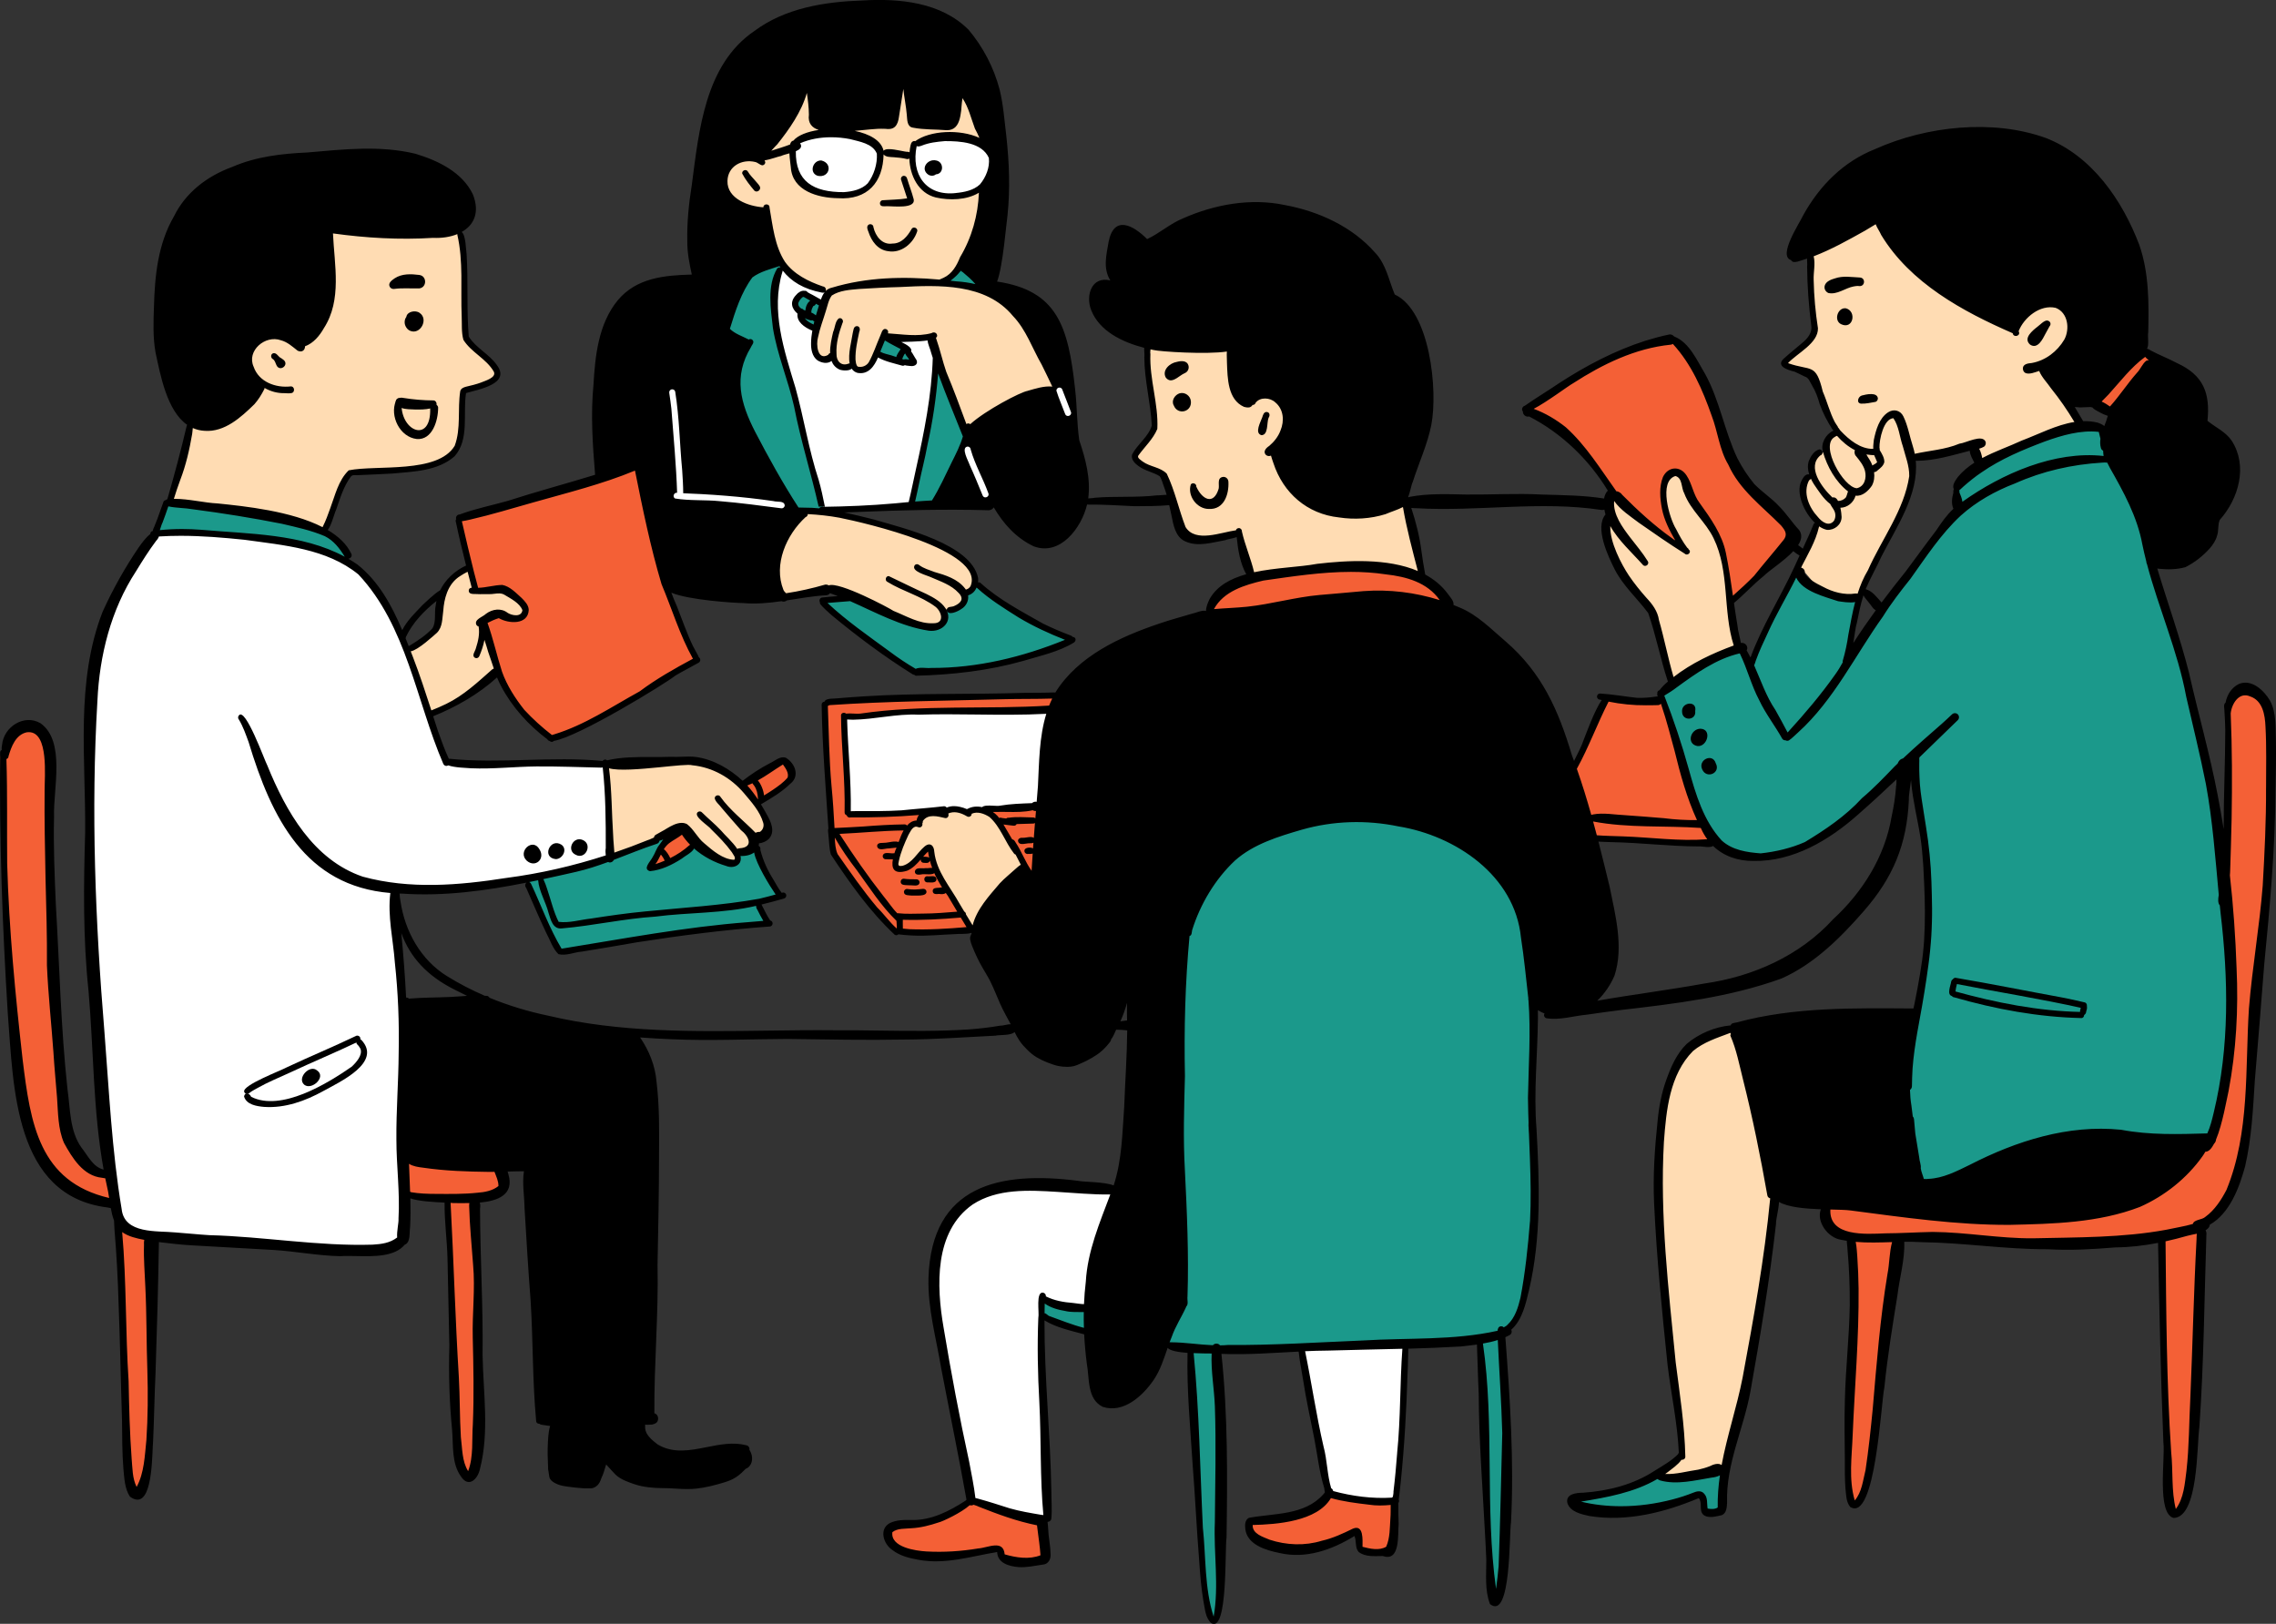
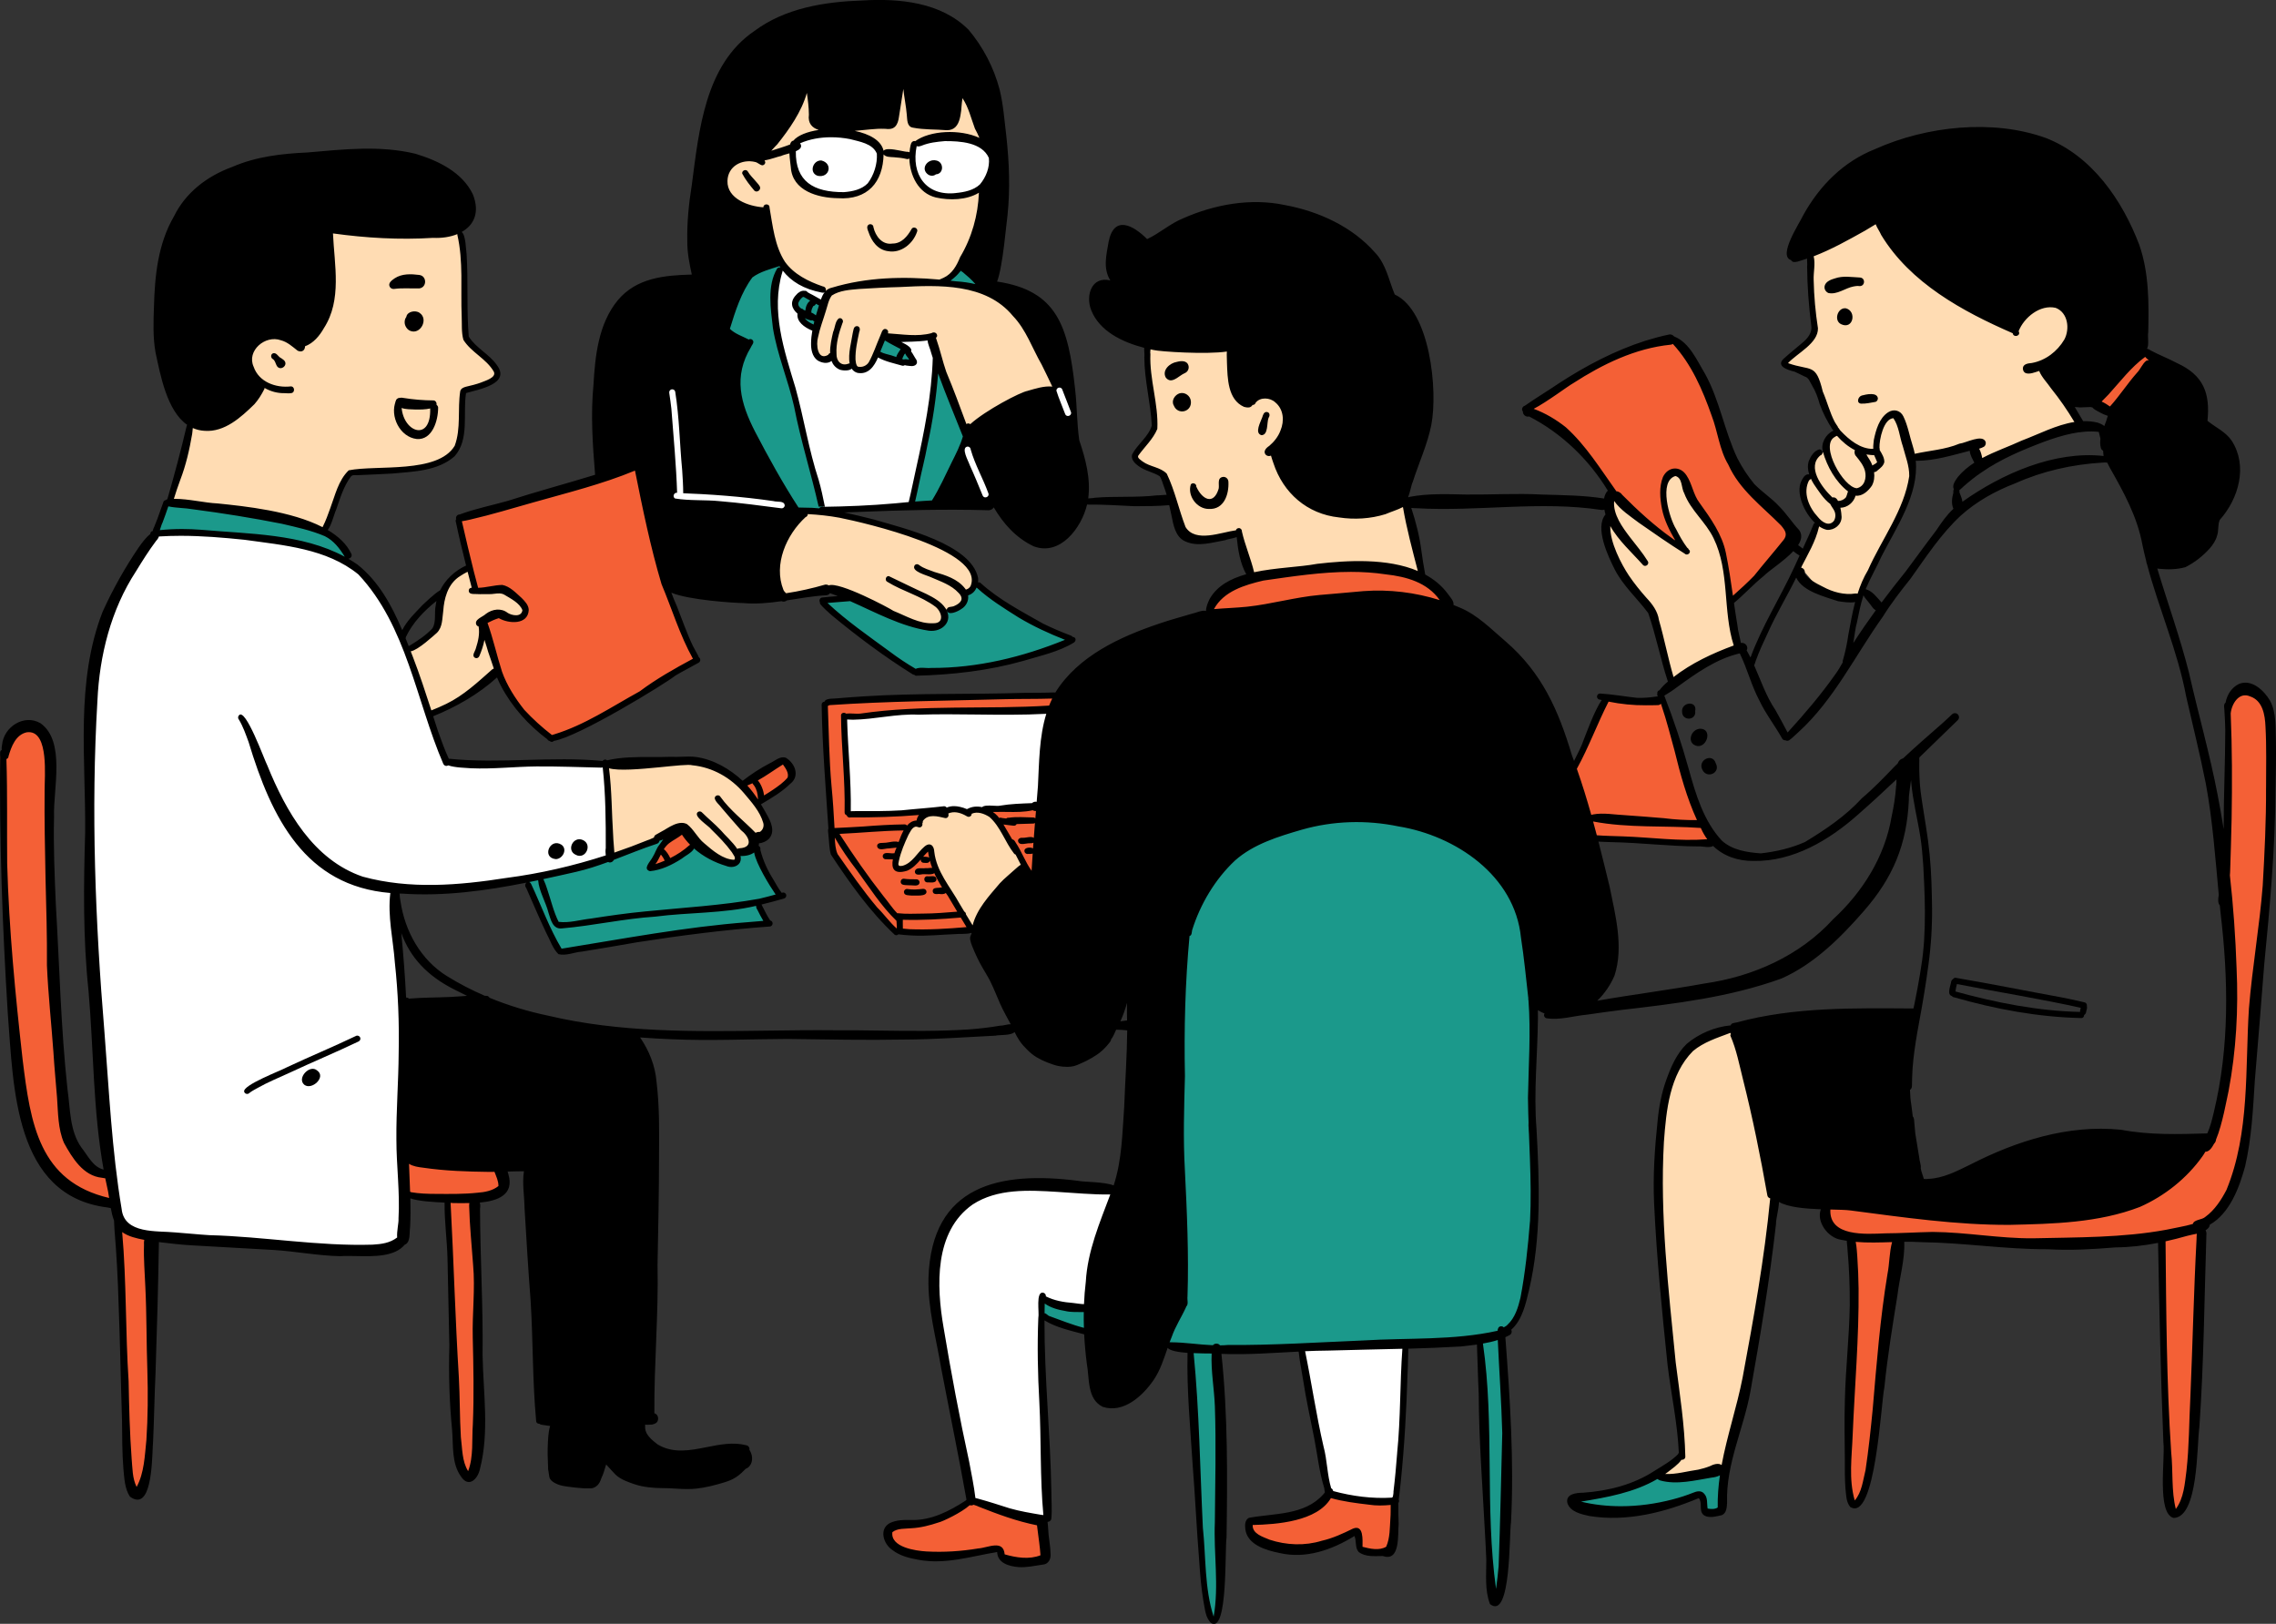
<svg xmlns="http://www.w3.org/2000/svg" id="_レイヤー_2" data-name="レイヤー 2" viewBox="0 0 989.1 705.75">
  <rect x="0" y="0" width="989.1" height="705.75" fill="#333333" stroke="none" />
  <defs>
    <style>
      .cls-1 {
        fill: #1b998b;
      }

      .cls-2 {
        fill: #fff;
      }

      .cls-3 {
        fill: #ffdcb3;
      }

      .cls-4 {
        fill: #f46036;
      }
    </style>
  </defs>
  <g id="line">
    <g>
      <g id="_丸テーブルで話す人たち" data-name="丸テーブルで話す人たち">
        <g id="_オレンジ" data-name="オレンジ">
          <path class="cls-4" d="M452.18,661.42l-29.58-8.83-13.67,7.5-22.5,4,1.33,6.67c2.44,1.33,6.19,3.07,11,4.17,6.42,1.46,11.53,1.03,19.17.33,4.06-.37,9.55-1.07,16-2.5.78,1.78,1.56,3.56,2.33,5.33h18.67l-2.75-16.67Z" />
          <path class="cls-4" d="M577.05,649.13c3.88.97,8.37,1.84,13.38,2.38,5.91.63,11.23.66,15.77.42-.76,7.69-1.51,15.39-2.27,23.08-4.08-.5-8.17-1-12.25-1.5-.71-2.54-1.42-5.08-2.12-7.62-6.54,2.46-13.08,4.93-19.62,7.39-3.84.56-11.48,1.08-19.25-2.89-3.36-1.72-9.07-5.46-8.38-7.75.81-2.66,9.32-.19,19.38-3.5,6.97-2.29,12.01-6.48,15.38-10Z" />
          <path class="cls-4" d="M557.34,263.04c17.49-2.06,24.01-4,36.5-4.49,7.86-.3,19.28-.07,33.33,2.67-2.5-2.87-6.48-6.79-12.2-10.02-4.18-2.36-12.31-6.06-47.3-3.14-25.44,2.12-33.37,5.09-38.17,11.67-1.57,2.16-2.47,4.25-3,5.74,7-.27,17.74-.87,30.83-2.42Z" />
          <path class="cls-4" d="M175.86,520.28l-.54-16.77,43.94,3.5c-.08,3.47-.17,6.94-.25,10.42-3.92,1.11-7.83,2.22-11.75,3.33l.5,104.5c-1.33,11.64-2.75,17.48-4.25,17.5-1.61.02-3.32-6.68-5.12-20.12-1.46-33.79-2.92-67.58-4.38-101.37-6.05-.32-12.1-.65-18.15-.97Z" />
          <path class="cls-4" d="M66.64,537.52l-1.54,87.61c-1.17,10-3.27,24.7-5.67,24.67-2.32-.03-4.03-13.77-5-23.83l-3-93.67,15.21,5.22Z" />
          <path class="cls-4" d="M48.03,511.84c.86,3.85,1.71,7.69,2.57,11.54-3.92-.37-15.24-1.96-25.49-11.01-11.4-10.08-13.93-22.74-14.53-26.42-2.27-22.17-4.54-44.34-6.8-66.51-1.24-30.1-2.48-60.21-3.72-90.31,2.97-8.72,8.47-14.78,12.72-14.33,4.89.52,10.24,9.91,8.67,23.33.44,28.22.89,56.44,1.33,84.67l5.67,68.67c.11,1.51.9,10.23,8.33,16,4.43,3.44,9.1,4.18,11.27,4.37Z" />
          <polygon class="cls-4" points="324.09 341.04 341.02 330.51 344.36 338.35 329.44 348.68 324.09 341.04" />
          <polygon class="cls-4" points="297.02 360.96 302.15 367.84 290.27 375.29 282.15 377.59 286.85 368.72 297.02 360.96" />
          <path class="cls-4" d="M199.57,225.18c25.78-7.51,51.55-15.03,77.33-22.54,2.15,13.88,5.58,29.84,11.12,47.12,4.34,13.53,9.24,25.58,14.12,36.08-9.37,7.06-20.6,14.55-33.75,21.67-10.1,5.46-19.72,9.83-28.54,13.33-3.23-2.18-7.05-5.18-10.88-9.25-5.19-5.52-8.52-11.04-10.62-15.25-2.84-8.82-5.68-17.64-8.51-26.46l4.95-3.25c.85.24,2.08.57,3.57.94,4.88,1.21,5.9,1.13,6.74.9,1.11-.31,3.11-1.21,3.53-2.63.73-2.46-3.31-6.43-10.12-9.75l-11.62.25c-2.44-10.39-4.88-20.77-7.31-31.16Z" />
          <path class="cls-4" d="M430.3,352.14c6.96-.31,13.93-.63,20.89-.94-.84,10.01-1.68,20.01-2.52,30.02-6.12-9.69-12.25-19.39-18.37-29.08Z" />
          <path class="cls-4" d="M422.39,404.26c-3.09-4.39-6.25-9.3-9.36-14.74-2.61-4.58-4.88-8.99-6.84-13.17-.87-2.62-1.74-5.25-2.62-7.87-2.55,2.66-4.84,4.71-6.57,6.16-3.18,2.67-4.4,3.27-5.58,2.97-1.64-.43-2.46-2.43-2.78-3.38,1.57-3.47,2.5-6.38,3.08-8.43.61-2.19.82-3.46,1.88-4.83,1.65-2.13,4.19-2.94,6.04-3.28-.08-.4-.23-1.44.28-2.58.74-1.65,2.28-2.21,2.56-2.31-6.93.62-14.29,1.03-22.04,1.13-3.81.05-7.52.02-11.12-.07-.96-14.18-1.92-28.36-2.88-42.54,15.1-1,30.7-1.76,46.77-2.25,14.76-.45,29.13-.64,43.1-.6,1.04-2.12,2.09-4.24,3.13-6.35-16.82.24-34,.67-51.5,1.33-16.78.63-33.25,1.44-49.38,2.42.97,18.37,1.94,36.74,2.92,55.11.06,3.12.12,6.24.19,9.37,3.37,5.2,7.22,10.68,11.62,16.31,5.59,7.15,11.18,13.41,16.48,18.83,5.74.02,11.71-.08,17.9-.33,5.07-.21,9.98-.51,14.74-.88Z" />
          <polygon class="cls-4" points="910.34 175.44 918.09 179.39 936.34 156.14 930.59 150.35 910.34 175.44" />
          <path class="cls-4" d="M793.9,523.51c-.18,1.23-.52,4.59,1.36,8.07,2.83,5.27,8.37,6.46,9.18,6.62,1,11.63,1.64,24.04,1.74,37.14.18,23.16-1.36,44.37-3.75,63.25.22,3.74,1,14.8,3.48,15.06,2.79.29,6.25-13.33,6.99-16.31,1.73-20.51,3.87-41.58,6.5-63.17,1.48-12.2,3.08-24.19,4.77-35.97,3.81-.6,9.84-1.34,17.23-1.36,13.93-.03,24.21,2.53,27,3.17,10.91,2.49,31.04,3.67,71.5-2.33l1.5,101.33c1.22,12.7,2.72,19.09,4.5,19.17,1.94.09,4.22-7.3,6.83-22.17,1.22-33.78,2.44-67.56,3.67-101.33,3.74-3.07,10.15-9.19,14.58-18.98,3.39-7.49,4.33-14.27,4.58-18.69,1.25-9.65,2.29-19.89,3-30.67.57-8.67.89-17.01,1-25,.43-5.48,1.09-13.63,2-23.5,2-21.67,3.66-35.01,4.39-42.01,1.53-14.61,2.57-35.81.11-63.74,1.18-6.59-3.71-11.99-8.5-12-3.98,0-8.14,3.71-8.75,9-.46,23.58-.91,47.17-1.37,70.75,2.35,29.84,1.87,54.51.87,72.25-1.62,28.8-4.58,38.78-10.5,47.75-11.2,16.99-28.85,24.06-38.42,27-12.98,2.26-28.61,4.01-46.33,4-16.36,0-30.91-1.5-43.17-3.5-12-1.28-24-2.56-36-3.83Z" />
          <path class="cls-4" d="M744.69,366.76c-17.45-.58-34.9-1.15-52.35-1.73-.65-3.28-1.4-6.67-2.27-10.15-1.83-7.33-3.95-14.09-6.17-20.27,4.61-10.29,9.22-20.57,13.83-30.86,3.5.76,7.84,1.41,12.85,1.5,4.59.09,8.63-.32,11.96-.86,5.55,17.53,11.1,35.05,16.64,52.58,1.84,3.26,3.68,6.52,5.53,9.78Z" />
        </g>
        <g id="_白" data-name="白">
          <path class="cls-2" d="M454.93,659.55c-4.54-.09-10.54-.64-17.33-2.5-6.61-1.81-11.93-4.31-15.83-6.5-4.67-25.75-9.33-51.5-14-77.25-1.1-4.91-2.08-11.59-1.75-19.5.3-7.17,1.59-13.2,2.92-17.75,1.5-3.06,5.21-9.61,12.83-14.75,7.87-5.31,15.6-6.22,19-6.42,14.52.91,29.05,1.82,43.57,2.73-3.75,7.43-7.87,17.55-10.32,30.02-1.55,7.88-2.11,15.03-2.19,21.11-6.3-1.34-12.6-2.68-18.89-4.02.67,31.61,1.33,63.22,2,94.83Z" />
          <path class="cls-2" d="M565.01,586.2l46.67-1.48-5.48,67.22c-4.54.24-9.86.21-15.77-.42-5.01-.54-9.49-1.41-13.38-2.38l-12.04-62.93Z" />
          <path class="cls-2" d="M171.6,388.13c2.17,20.4,2.94,37.01,3.25,48.25.54,19.73-.16,29.92.25,56,.25,15.98.78,28.96,1.17,37.19.38,2.47.9,8.06-2.42,11.06-2.24,2.02-5.27,2.02-6.5,2-14.64-.22-21.97-.33-50.01-2.35-11.56-.84-42.2-1.57-55.75-3.29-1.35-.17-4.64-.63-7.24-3.11-3.47-3.32-3.64-8.3-3.75-10.5-.37-7.64-1.81-18.25-4.53-33.26-3.48-32.16-6-66.83-6.97-103.74-.76-28.92-.5-56.47.5-82.5.08-8.18,1.09-19.18,5-31.5,6.42-20.26,17.47-34.07,24.52-41.56,5.98.12,12.14.38,18.48.81,15.9,1.07,30.69,3.03,44.25,5.5,4.94,1.05,13.59,3.59,22.25,10.25,11.26,8.66,16.13,19.37,18,24.25,7.32,19.67,14.63,39.35,21.95,59.02,3.48.68,8.89,1.58,15.55,1.98,11.24.68,17.63-.54,28.25-1,6.15-.27,15.14-.34,26.25.75l1.5,40c-14.37,4.81-31.72,9.42-51.65,12.41-15.56,2.33-29.81,3.23-42.35,3.34Z" />
          <path class="cls-2" d="M346.15,62.93c3.47-5.44,11.79-4.81,18.31-4.31,6.56.5,14.56,1.11,17.25,6.9,2.55,5.49-.95,12.92-5.75,16.53-4.98,3.75-10.89,3.05-14.52,2.61-3.3-.4-7.89-.95-11.6-4.55-4.34-4.22-6.94-12.1-3.69-17.19Z" />
          <path class="cls-2" d="M397.12,63.74c.49-.81,1.76-2.33,8.68-3.42,4.55-.72,6.83-1.08,9.81-.68,3.22.43,12.14,1.61,14.62,8.47,1.91,5.29-.87,11.54-5,14.62-3.15,2.36-6.56,2.49-9.94,2.62-3.69.15-8.48.34-12.63-2.87-4.79-3.7-5.49-9.41-6.03-13.83-.37-3.04.04-4.18.49-4.93Z" />
          <path class="cls-1" d="M368.13,260.14c-3.42.38-6.85.75-10.27,1.12,4.66,4.67,10.03,9.58,16.17,14.5,8.42,6.75,16.56,12.13,23.92,16.42,9.76.11,22.18-.63,36.23-3.71,12.51-2.74,23.02-6.61,31.27-10.29-6.98-2.9-14.94-6.78-23.33-12-6.78-4.22-12.62-8.55-17.56-12.62-.35.66-1.05,1.77-2.31,2.75-1.16.9-2.3,1.31-3,1.5.04.85-.02,2.57-1.06,4.25-2.26,3.66-6.96,3.63-7.25,3.62.08.31.73,3.13-1.11,5.31-1.67,1.97-4.68,2.59-7.32,1.38-11.45-4.08-22.9-8.15-34.36-12.23Z" />
          <path class="cls-2" d="M340.28,114.21c.84,1.76,3.03,5.74,7.66,8.75,5.19,3.37,10.34,3.47,12.25,3.42-.92,1.88-1.83,3.76-2.75,5.64-2.52-2.16-4.83-3.41-6.46-4.14-1.22-.55-1.94-.75-2.75-.58-1.9.4-3.7,2.76-3.25,5.08.33,1.72,1.75,2.65,2.1,2.88.03.84.19,1.93.73,3.06,1.72,3.65,5.77,4.6,6.42,4.75l-.35,9.95c.05.14.94,2.57,3.45,3.11,2.11.46,3.71-.76,3.92-.93.47,2.19,2.06,3.94,4.14,4.52,2.63.73,4.75-.76,5.02-.96.17.29,1.04,1.7,2.81,2.12,1.6.38,3.33-.2,4.48-1.5,1.13-1.91,2.26-3.81,3.39-5.72l9.62,3.7h6.95l-3.29-5.77-4.4-3.61c4.39-.28,8.78-.56,13.17-.84,1,2.86,2,5.71,3,8.57-.47,7.83-1.3,16.23-2.62,25.1-2.15,14.36-5.21,27.27-8.55,38.55-12.28.82-24.55,1.64-36.83,2.45-8.57-31.77-14.87-56.33-18.71-70.23-1.04-3.78-3.29-11.8-2.44-22.3.52-6.45,2.04-11.66,3.25-15.08Z" />
          <path class="cls-2" d="M367.25,311.97c9.49-.85,19.22-1.56,29.17-2.12,20.84-1.18,40.83-1.58,59.87-1.4-.57,1.95-1.33,4.77-1.98,8.2-.95,5.04-1.2,8.86-1.46,13.45-.33,5.87-.66,12.53-.93,19.87-7.61.66-15.22,1.32-22.83,1.98-.66-.32-2.74-1.21-5.29-.61-1.6.38-2.71,1.18-3.28,1.67-.62-.47-2.34-1.66-4.84-1.79-2.77-.15-4.75,1.08-5.38,1.5-1.26-.26-2.78-.47-4.5-.5-2.57-.04-4.74.33-6.38.75-10.04.29-20.08.58-30.12.88-.68-13.96-1.36-27.92-2.04-41.87Z" />
          <path class="cls-4" d="M730.17,237.05c-4.3-2.16-9.19-5-14.28-8.72-6.66-4.87-11.83-9.91-15.72-14.28-2.81-5.73-7.74-14.03-16.06-22.08-6.97-6.74-13.96-11.02-19.17-13.67,6.5-6.18,16.89-14.61,31.5-21.17,12.1-5.44,23.1-7.8,31.17-8.88,3.51,3.66,8.82,9.83,13.33,18.55,8.92,17.21,4.31,24.13,13.71,36.32,5.03,6.52,8.68,7.57,17.29,18.84,3.47,4.54,6.03,8.49,7.67,11.17-9.1,9.94-18.2,19.88-27.3,29.82-.77-5.58-1.54-11.16-2.32-16.74-.78-7.54-3.19-12.58-5.31-15.83-3.82-5.86-6.66-5.85-9.07-11.59-2.58-6.15-1.16-10.57-4.51-12.5-1.82-1.05-4.37-.98-5.99.17-.93.66-2.63,2.43-2.07,9.49.36,4.5,1.71,12.03,7.13,21.1Z" />
        </g>
        <g id="_緑" data-name="緑">
          <path class="cls-1" d="M515.35,407.76c1.65-7.39,5.89-21.19,17.74-32.76,19.69-19.22,46.12-18.37,58.51-17.96,12.81.42,34.78,1.13,52.92,17.56,25.81,23.38,22.5,59.26,22,63.83-.77,16.97-1.55,33.94-2.32,50.91,1.62,10.93,2.69,24.5,1.82,40-.73,12.99-2.66,24.39-4.88,33.87.07,1.79-.03,5.46-2,9.5-1.85,3.79-4.46,6.06-5.88,7.12,1.13,19.91,1.7,40.99,1.5,63.12-.15,16.06-.69,31.54-1.55,46.4-1.52,2.82-3.04,5.65-4.56,8.47-2.13-38.48-4.26-76.97-6.39-115.45-37.67,1.3-75.33,2.61-113,3.91.17,37.5.33,75,.5,112.5-.89,1.89-1.78,3.78-2.67,5.67-.89-2.06-1.78-4.11-2.67-6.17-2.49-37.86-4.98-75.72-7.47-113.58-3.09-.03-6.19-.05-9.28-.08.6-2.33,1.37-4.85,2.38-7.5,1.63-4.3,3.49-7.98,5.29-11.04-.12-6.01-.31-15.07-.58-26.08-.58-23.35-1.13-40.02-1.25-43.75-.53-17.12-.53-44.34,1.83-88.5Z" />
          <polygon class="cls-1" points="471.72 578.67 453.09 572.41 452.93 564.72 471.82 568.74 471.72 578.67" />
          <path class="cls-1" d="M72.6,218.55l38.83,3.83c5.22,1.22,10.44,2.44,15.67,3.67,2.89.26,10.2,1.33,16.83,7,4.07,3.48,6.3,7.35,7.48,9.83-10.77-3.84-24.31-7.67-40.19-10-16.93-2.48-31.86-2.57-43.78-1.82l5.17-12.5Z" />
          <path class="cls-1" d="M339.4,389.8c-2.29-2.69-5.08-6.55-7.38-11.62-1.65-3.65-2.64-7.03-3.25-9.82-2.54.94-5.09,1.89-7.63,2.83.29,1.66.09,2.82-.59,3.49-1.99,1.95-8.13-.33-18.4-6.83l-10,6.27-10,3.48,4.7-8.87,2.02-5.27-4.04,1.55c-6.37,2.78-13.36,5.51-20.94,8.05-8.18,2.74-15.98,4.89-23.27,6.58-4.04.87-8.08,1.74-12.12,2.61l14.76,31.56c16.53-3.3,34.31-6.21,53.25-8.46,12.89-1.53,25.3-2.62,37.19-3.37-1.35-3.39-2.7-6.79-4.05-10.18,3.35-.63,6.6-1.29,9.74-1.99Z" />
          <path class="cls-1" d="M357.44,132.01l-7.94-4.58c-.28.04-2.32.38-3.44,2.29-1.36,2.31-.06,4.72,0,4.82l2.38,1.64-.62,2.13c.56.77,1.4,1.76,2.62,2.71,1.43,1.11,2.82,1.71,3.79,2.04,1.07-3.68,2.14-7.37,3.21-11.05Z" />
          <polygon class="cls-1" points="381.11 153.65 384.32 146.51 394.4 151.58 396.48 157.06 390.73 157.35 381.11 153.65" />
          <path class="cls-1" d="M340.28,114.21c-1.06,2.84-2.12,5.68-3.18,8.52-.56,5.39-.89,13.66,1.04,23.42,1.17,5.89,2.38,8.4,4.69,16.33,3.31,11.35,3.71,16.05,6.17,27,1.76,7.83,4.58,18.91,9.17,32.33-4.11.03-8.22.06-12.33.08-5.72-9.27-14.09-23.49-21.5-38.92-1.68-3.5-4.02-8.54-4-15.33.02-8.3,3.54-14.82,6-18.5-3.67-2-7.33-4-11-6,.72-2.42,1.89-5.98,3.67-10.17,2.9-6.82,4.34-10.23,7.5-13.17,1.67-1.55,5.89-4.91,13.78-5.6Z" />
          <path class="cls-1" d="M407.38,159.36c-1.23,9.06-2.68,18.44-4.41,28.11-1.98,11.07-4.16,21.67-6.48,31.78h9.74c2.49-3.94,5.05-8.38,7.51-13.31,2.93-5.86,5.24-11.43,7.06-16.5-4.47-10.03-8.95-20.06-13.42-30.08Z" />
          <path class="cls-1" d="M417.8,116.56c-2.36,2.06-4.72,4.11-7.08,6.17l15.67,2.33c-.99-1.89-2.77-4.6-5.83-6.83-.95-.69-1.88-1.24-2.75-1.67Z" />
          <path class="cls-1" d="M720.71,641.21c2.97.69,6.75,1.26,11.12,1.18,8.07-.15,14.43-2.45,18.3-4.24-.92,2.3-1.88,5.34-2.43,8.99-.59,3.91-.51,7.3-.27,9.88-.51.28-1.37.65-2.48.75-1.74.15-3.07-.45-3.62-.75-.08-.65-.19-1.6-.38-2.75-.65-4.17-1.11-4.58-1.38-4.75-1.41-.9-3.95.83-4.38,1.12-6.85,2.74-16.94,5.77-29.25,5.75-12.06-.02-23.35-2.98-23.25-4.5.08-1.29,8.23-.63,20.12-3.75,7.79-2.04,13.88-4.84,17.88-6.93Z" />
-           <path class="cls-1" d="M721.8,302.14c3.72-3.62,8.88-7.95,15.62-11.91,7.63-4.49,14.75-7.01,20.15-8.47,1.01,2.27,2.01,4.54,3.02,6.81,6.61-13.17,13.22-26.33,19.83-39.5,1.61,2.09,5.44,6.47,12,9.17,6.93,2.85,13.07,2.24,15.67,1.83l-5.12,24.63c16.22-21.36,32.45-42.71,48.67-64.07-.46-3.33-.92-6.65-1.38-9.98,7.32-6.51,21.04-16.83,40.86-21.51,8.6-2.03,16.36-2.53,22.68-2.41.88,4.12,1.75,8.25,2.62,12.37,1.68,2.42,4.08,6.09,6.58,10.75,8.13,15.16,10.04,27.31,13.33,40.67,3.99,16.18,6.1,18.33,11.67,36.33,10.97,35.52,15.26,67.67,17.67,86.33,4.91,38.05,7.66,60.73,2.67,91.33-2.06,12.65-4.85,22.96-7,30-6.91-.36-17.04-.83-29.32-1.19-16.4-.48-24.61-.72-27.01-.47-22.75,2.35-47.65,14.56-54.67,18-6.82,3.34-12.08,6.35-15.95,4.04-3.14-1.88-3.6-6.2-4.72-23.37-.92-14.05-1.37-21.08-1.33-22.67.37-14.75,3.55-23.47,6-34,7.96-34.27,2.81-64.66.67-77.33-1.84-10.87-4.25-19.63-6-25.33-5.97,6.23-13.12,12.96-21.58,19.71-7.66,6.11-15.05,11.16-21.83,15.33-1.62,1.02-14.96,9.15-30,3.5-9.73-3.66-14.77-11.06-16.42-13.74-5.79-18.28-11.57-36.56-17.36-54.84Z" />
        </g>
        <g id="_肌色" data-name="肌色">
          <path class="cls-3" d="M422.39,404.26c-4.17-6.67-8.33-13.33-12.5-20-1.23-2.04-2.59-4.68-3.7-7.92-1-2.91-1.55-5.56-1.85-7.75l-8.81,7.25c-1.59,2.36-4.35,2.83-5.77,1.75-1.36-1.04-1.13-3.23-1.12-3.38l7.62-15.87,3.36-.66c.25-.72.98-2.54,2.86-3.74,2.27-1.46,5.32-1.44,7.91,0,.72-.55,2.03-1.41,3.88-1.79,3.02-.62,5.45.47,6.25.87,1.03-.44,3.17-1.18,5.88-.87,3.95.45,6.41,2.84,7.12,3.58,3.92,7.14,7.83,14.29,11.75,21.43-3.62,2.65-7.96,6.31-12.25,11.23-5.04,5.78-8.41,11.42-10.62,15.87Z" />
          <path class="cls-3" d="M610.29,218.47c2.38,10.58,4.76,21.16,7.14,31.74-4.85-1.67-12.17-3.73-21.25-4.5-4.63-.39-9.51-.44-23,.83-7.61.72-17.86,1.84-30.08,3.67-1.72-6.22-3.44-12.44-5.17-18.67-2.63,1.26-7.15,2.96-12.92,3-3.13.02-5.8-.46-7.85-1-1.01-1-2.58-2.73-3.98-5.17-2.47-4.28-2.47-7.33-4.33-13-.66-2.02-1.79-5.06-3.67-8.67-1.65-.79-3.81-1.86-6.33-3.17-4.78-2.48-5.76-3.21-6-4.33-.35-1.66,1.16-3,3.17-5.5,1.75-2.18,3.96-5.34,6-9.67-1.03-5.13-1.94-10.79-2.58-16.92-.64-6.06-.93-11.73-.99-16.92,3.85.78,8.11,1.44,12.74,1.83,8.51.73,16.11.41,22.46-.32-.13,2.93-.04,6.6.65,10.74.79,4.72,2.13,8.63,3.38,11.58.73.6,1.89,1.36,3.37,1.51,3.5.36,5-3.02,8.13-3.34,3.7-.38,7.99,3.66,9.33,8,1.56,5.04-.73,10.94-5.79,14.33.41,2.15,3.75,18.06,18.95,26.17,12.01,6.4,26.86,5.5,38.61-2.24Z" />
          <path class="cls-3" d="M304.1,331.39c3.79,1.13,10.6,3.71,17.21,9.66,6.3,5.66,9.55,11.8,11.12,15.37,1.53,1.51,1.7,3.89.5,5.5-1.06,1.41-2.99,1.99-4.75,1.38.85,2.01.4,4.35-1.12,5.88-1.6,1.59-4.07,2-6.12,1,.68,2.73.24,3.93-.38,4.5-2.41,2.25-10.73-2.06-16-6.87-3.09-2.83-5.08-5.77-6.31-7.94l-32.65,12.52c-.9-13.37-1.79-26.74-2.69-40.11l41.19-.88Z" />
          <path class="cls-3" d="M176.24,282.88l10.33,27.69c4.26-1.39,10.06-3.76,16.18-7.94,5.99-4.08,10.25-8.49,13.08-11.89l-6-20.86c1.02-1.31,2.69-3.03,4.95-3.25,2.96-.29,4.3,2.24,7.8,2.25,2.49.01,5.53-1.26,6.04-3.04.72-2.5-3.39-6.43-10.12-9.75-3.88.08-7.75.17-11.62.25-.79-3.42-1.58-6.83-2.38-10.25-7.77,3.39-10.14,7.67-11,9.88-.65,1.66-1.1,4.23-2,9.38-.52,2.94-.88,5.38-1.11,7.04-4.72,3.5-9.44,7-14.16,10.5Z" />
          <path class="cls-3" d="M73.68,218.63c3.12-11.11,6.24-22.22,9.36-33.33,1.58.53,3.97,1.13,6.87,1.03,8.29-.28,14.14-6.01,17.77-9.57,2.09-2.05,4.93-5.27,7.5-9.88-3.89-1.74-6.51-5.31-6.75-9.25-.33-5.32,3.78-9.46,7.89-10.89,4.99-1.75,10.85.2,14.24,4.89,2.54-1.82,7.86-6.15,11.38-13.75,3.55-7.68,3.37-14.59,3.09-17.71-.41-6.68-.81-13.36-1.22-20.04,13.43,1.96,28.54,2.97,45,2.12,3.69-.19,7.29-.47,10.79-.81.33,1.53.8,3.91,1.19,6.85,1.23,9.15.5,14.53.64,24.33.05,3.29.21,8.11.75,14,4.21,3.96,8.42,7.92,12.62,11.88.3.36,1.24,1.58,1.25,3.38.01,1.33-.49,2.32-.75,2.75-4.67,1.96-9.33,3.92-14,5.88-.07,5.62-.52,11.84-1.62,18.5-.37,2.24-.79,4.39-1.25,6.46-1.15,1.2-2.93,2.85-5.38,4.38-6.09,3.79-11.73,3.95-21.12,4.63-4.72.34-11.76.91-20.58,1.87-3.47,8.16-6.94,16.32-10.41,24.48-8.89-2.38-18.41-4.61-28.52-6.56-13.76-2.66-26.74-4.45-38.75-5.62Z" />
          <path class="cls-3" d="M351.15,221.89c-2.2,1.33-8.88,5.76-12.22,14.57-4.24,11.18.1,20.97.96,22.81,6.74-1.29,13.49-2.58,20.23-3.88,13.34,5.61,26.69,11.22,40.03,16.83,3.59,2.4,7.99,1.44,9.66-1.23,1.15-1.84.97-4.43-.32-6.6,4.51,1.55,8.6-.08,9.62-2.68.75-1.9-.29-3.96-.66-4.6.51.03,2.69.11,4.1-1.41,1.29-1.39,1.14-3.29,1.06-4.36-.48-6.24-9.22-11.81-10.52-12.62-4.61-2.21-9.59-4.35-14.93-6.33-17.36-6.44-33.5-9.33-47-10.5Z" />
          <path class="cls-3" d="M332.75,90.78c.41,2.31,1.1,5.64,2.25,9.58,1.67,5.71,3.22,11.01,6.23,15.32,1.63,2.34,6.61,8.58,18.27,11.47-1.95,7.57-3.89,15.14-5.84,22.71-.55,2.67.78,5.21,2.92,6.04,2.31.9,4.5-.6,4.67-.72.16.39,1.22,2.82,4,3.81,2.56.91,4.74-.05,5.17-.25.25.26,1.65,1.71,3.92,1.75,2.51.04,4.04-1.67,4.25-1.92,1.94-4.31,3.89-8.61,5.83-12.92,3.18.53,6.91.94,11.08,1,3.82.05,7.27-.2,10.25-.58,1.43,5.64,3.11,11.54,5.08,17.67,2.78,8.63,5.8,16.6,8.88,23.88,4.69-3.86,11.04-8.38,19.12-12.38,7.33-3.63,14.1-5.85,19.62-7.25-4.24-9.08-8.21-16.42-11.25-21.75-5.55-9.74-7.57-11.97-9.88-13.88-5.6-4.62-12.11-6.59-16.85-8.03-4.29-1.3-7.98-1.95-10.56-2.31,1.91-1.1,4.62-2.95,7.08-5.92,2.08-2.51,3.92-5.73,6-13.83,1.24-4.81,2.6-11.49,3.19-19.69-1.84,1.1-7.19,3.98-14.21,3.12-2.26-.27-8.04-.98-12.35-5.94-3.91-4.5-4.2-9.72-4.23-11.35-3.86-.56-7.72-1.11-11.57-1.67-.05,1.68-.45,8.23-5.59,13.04-2.99,2.79-6.2,3.7-7.92,4.17-6.48,1.75-15.99,1.02-21.67-5.42-.72-.82-5.7-6.46-3.92-12.25,1.02-3.3,3.74-5.07,5.33-6.11,9.81-6.38,22.74-1.18,24.42-.48,2.52,1.05,5.91,2.86,9.38,6.04,3.99.22,7.97.44,11.96.67.39-1.28.78-2.56,1.17-3.83,3.2-1.19,7.4-2.4,12.41-2.95,7.33-.81,13.46.11,17.59,1.08-.73-3.41-2.04-7.84-4.5-12.62-1.82-3.54-3.83-6.4-5.62-8.62.26.79.58,1.95.75,3.38.41,3.46.08,9.92-3.62,12.12-1.09.65-1.67.45-8.12-.12-8.37-.75-9.61-.62-10.66-1.89-1.3-1.58-.51-3.12-.84-8.48-.21-3.39-.73-6.13-1.12-7.88-.86,1.82-2.03,4.59-2.88,8.12-1.48,6.18-.38,7.96-2,9.88-2.51,2.96-6.29.01-17.24.86-7.58.59-12.22,2.51-15.76-.49-1.05-.89-1.66-1.92-2-2.62l-2.62-13.68c-1.83,4.03-4.03,8.34-6.69,12.82-4.37,7.38-8.99,13.55-13.29,18.59-3.65-1.69-7.9-1.31-11,1.04-3.54,2.68-5.04,7.5-3.68,11.28,1.1,3.04,3.73,4.52,6.02,5.8,4.3,2.42,8.48,2.63,10.67,2.58Z" />
          <path class="cls-3" d="M756,446.85c1.38,6.46,2.74,12.93,4.1,19.43,3.93,18.77,7.72,37.43,11.4,55.99-2.18,16.63-4.89,33.99-8.25,52-4.15,22.28-8.88,43.3-13.92,63-3.7,1.51-8.82,3.17-15.08,3.92-5.32.64-9.95.44-13.54.03,3.56-3.36,7.11-6.71,10.67-10.07-3.19-21.04-5.9-43.37-7.88-66.87-1.31-15.64-2.22-30.79-2.79-45.42-.34-15.92,1.08-28.88,2.54-38.08,2.03-12.81,3.94-17.05,6.5-20.5,7.71-10.4,20.65-12.76,26.25-13.42Z" />
          <path class="cls-3" d="M726.29,297.18l-6.72-25.17c-1.3-3.02-3.42-7.46-6.65-12.45-4.1-6.34-6.64-8.41-9.25-12.5-2.69-4.23-5.6-10.84-5.95-21,.73-.5,1.47-1,2.2-1.5-.34-.93-.67-2.12-.8-3.52-.3-3.09.48-5.59,1.05-6.98,2.62,2.94,5.68,6.04,9.25,9.12,7.35,6.36,14.62,10.79,20.75,13.87-4.92-7.5-6.38-14.07-6.88-17.92-.89-6.79.63-9.49,1.75-10.83.45-.54,2.42-2.75,4.31-2.33,2.25.5,2.75,4.34,3.92,7.96,3.04,9.4,7.93,8.86,12.84,19.21,2.07,4.37,2.79,7.81,4.18,14.54,1.48,7.14,1.97,13.27,2.12,17.77.99,5.64,1.99,11.28,2.98,16.91-4.4,1.07-10.02,2.88-16.11,6.06-5.46,2.86-9.78,6.02-13,8.75Z" />
          <path class="cls-3" d="M782.65,246.73l9.77,11.49,15.67,1.83c2.65-6.15,5.31-12.31,7.96-18.46,4.5-8.39,9-16.78,13.5-25.17.53-1.82,1-3.89,1.33-6.17.64-4.38.57-8.25.26-11.35,3.16-.43,6.47-.97,9.9-1.65,5.97-1.19,11.45-2.65,16.41-4.21.86,2.96,1.73,5.92,2.59,8.87,6.94-3.32,14.39-6.63,22.33-9.83,7.32-2.95,14.39-5.55,21.17-7.83-1.73-3.32-3.77-6.85-6.17-10.5-3.76-5.72-7.64-10.56-11.27-14.58,1.18-.39,10.25-3.52,12.77-12.08.28-.94,2.55-9.08-2.17-13-4.16-3.46-10.57-.99-11.83-.5-6.2,2.39-8.77,8-9.33,9.33-8.47-2.8-21.54-8.26-34.83-19.06-12.8-10.39-20.67-21.57-25.17-29.11-4.32,2.86-9.32,5.83-15,8.67-4.97,2.48-9.69,4.47-14.04,6.09-.1,5.68,0,11.78.37,18.25.36,6.21.95,12.06,1.67,17.5-4.23,4.16-8.45,8.33-12.68,12.49,3.86,1.56,7.73,3.12,11.59,4.68,1.03,4.18,2.57,9.07,4.92,14.33,1.86,4.17,3.87,7.78,5.79,10.83-.7.29-2.68,1.21-4.06,3.44-1.47,2.37-1.32,4.71-1.25,5.44-.52.12-3.5.88-5.25,3.88-1.82,3.11-.9,6.2-.75,6.69-.82.5-1.74,1.25-2.44,2.38-2.56,4.08.19,9.18.38,9.5,1.72,2.91,3.44,5.81,5.17,8.72l-7.31,19.1Z" />
        </g>
      </g>
      <g>
        <path d="M182.34,135.98c4.1,2.74.25,9.82-4.23,7.74-.89-.42-1.48-1.14-1.89-2.02-.58-1.24-.48-2.86.36-3.95.33-2.4,4.02-3.07,5.77-1.77Z" />
        <path d="M182.25,119.51c3.32.44,3.33,5.39,0,5.83-3.61.1-7.5-.26-11.01.24-.73.07-1.45-.24-1.83-.89-.95-1.64.91-2.89,2.09-3.72,3.21-2.11,7.12-1.92,10.74-1.47Z" />
        <path d="M188.43,174.03c.99.11,1.45,1.11,1.25,1.93-.11.43-.39.82-.87,1-.61.24-1.24.44-1.88.58-2.12.48-4.37.47-6.53.44-1.76-.1-4.06-.01-5.88-.67-1.07-.38-1.97-1.02-2.49-2.11-.08-.33-.08-.62-.02-.87.04-.21.13-.39.26-.56.22-.3.53-.52.9-.68.6-.25,1.34-.31,1.97-.17,4.41.72,8.81,1.09,13.29,1.11Z" />
        <path d="M190.4,177.15c.04,5.48-2.45,14.19-9.28,13.65-7.37-.82-11.81-10-9.1-16.47.07-.19.16-.37.26-.56.05-.13.12-.25.19-.37.22-.19.47-.28.71-.3,1.01-.1,2,1.05,1.3,2.07-.03.74,0,1.45.06,2.14,1.02,10.86,12.84,14.64,12.41.23,0-.13,0-.26-.01-.39.13-1.41,1.77-1.81,2.76-1.19.38.24.66.64.72,1.19Z" />
        <path d="M123.44,156.6c2.06,2.1-1.6,4.93-3.14,2.42-.58-.98-.67-2.21-1.66-2.91-1.09-.53-1.11-2.28.15-2.59,1.22-.22,1.92.99,2.69,1.71.68.43,1.37.81,1.97,1.37Z" />
-         <path d="M234.47,369.18c2.61,4.18-1.91,8.14-5.57,4.88-4.16-3.95,2.64-10.22,5.57-4.88Z" />
        <path d="M244.05,367.16c2.68,2,.46,6.18-2.5,6.23-6.31-.57-2.52-9.5,2.5-6.23Z" />
        <path d="M253.25,365.07c4.39,1.91,1.26,8.7-3.03,6.45-4.24-1.93-1.15-8.25,3.03-6.45Z" />
        <path d="M330.14,80.92c.85,1.38-.99,3.03-2.26,1.99-1.95-2.32-3.94-4.82-5.34-7.48-.2-1.41,1.77-2.11,2.47-.86.86,1.53,2.17,2.72,3.29,4.06.61.76,1.34,1.45,1.83,2.29Z" />
-         <path d="M397.02,86.4c1.25,4.65-9.21,3.09-11.92,3.23-1.05.03-2.49.27-2.69-1.1-.1-.68.41-1.45,1.14-1.5,3.56-.27,7.17-.24,10.68-.82-.85-2.62-1.74-5.31-2.58-7.89-.4-.85.19-1.91,1.19-1.91.76,0,1.24.62,1.4,1.29.87,2.92,2.01,5.76,2.77,8.7Z" />
        <path d="M396.13,99.58c.74-1.46,3.08-.36,2.4,1.14-1.68,5.13-6.94,9.46-12.53,8.45-4.55-.53-7.28-4.37-8.6-8.44-.29-.73-.73-1.71-.4-2.49.52-1.32,2.61-.91,2.58.52.88,3.9,3.84,7.8,8.24,7.09,3.97.04,6.54-3.15,8.31-6.27Z" />
        <path d="M356.92,69.74c5.17,1.22,3.63,7.74-1.55,6.68-3.94-1.28-2.13-6.85,1.55-6.68Z" />
        <path d="M406.85,69.75c3.36.6,3.46,5.79-.12,6.02-.91.77-2.25.77-3.26.18-3.73-2.48-.42-7.1,3.38-6.2Z" />
        <path d="M396.18,389.23c-1.19-.16-3.28.13-3.35-1.55,0-.88.9-1.54,1.73-1.27,2.19.36,4.39.14,6.57-.1.72-.07,1.39.39,1.5,1.14.21,2.42-4.99,1.64-6.63,1.77h.18Z" />
        <path d="M395.14,384.76c-1.01-.11-2.13.05-3.06-.37-1.17-.64-.68-2.52.66-2.49,1.84.28,3.69.25,5.55.26.73,0,1.34.61,1.34,1.33-.22,2.13-3.03,1.13-4.48,1.28Z" />
        <path d="M402.92,383.49c-1.68-.08-1.64-2.67.05-2.66,1.34.27,3.86-.77,4.01,1.31-.16,1.95-2.72,1.27-4.07,1.36Z" />
        <path d="M548.18,189.13c-3.14-.91-.28-5.85.4-7.84.29-.92.65-2.24,1.84-2.24,1.42.07,1.59,1.55.88,2.52-.87,2.08-.01,7.54-3.12,7.57Z" />
        <path d="M510.08,176.19c-1.17-2.06.5-4.64,2.59-5.26,2.29-.63,4.66,1.11,4.86,3.44.49,4.73-5.74,6.22-7.45,1.81Z" />
        <path d="M506.61,164.06c-1.72-3.19,1.79-6.29,4.77-6.76,1.87-.52,4.48-.73,5.11,1.62.36,1.3-.33,2.71-1.57,3.23-2.63,1.07-5.8,5.19-8.32,1.91Z" />
        <path d="M525.37,221.2c-5.23.04-9.46-5.75-7.87-10.65.76-1.04,2.54-.35,2.38.93,2.46,5.54,7.49,8.32,9.72.94.39-1.8-.81-4.7,1.83-5.14,1.28-.18,2.37.84,2.41,2.1.29,5.49-1.92,12.17-8.47,11.81Z" />
        <path d="M794.51,127.32c-1.19-.58-1.88-1.83-1.53-3.15.51-1.88,2.8-2.71,4.46-3.18,3.49-1.23,7.2-.53,10.8-.38,2.59.12,2.34,3.95-.25,3.72-.7-.11-1.89.01-2.43.16-3.66.66-7.19,3.74-11.05,2.84Z" />
        <path d="M800.06,140.88c-3.26-1.62-1.44-7.33,2.11-6.89,4.83,1.26,3.24,9.46-2.11,6.89Z" />
        <path d="M808.69,175.42c-2.08-.31-1.2-3.07.4-3.52,1.89-.5,6.67-1.6,7,1.25,0,.62-.39,1.28-.99,1.5-2.04.35-4.38.91-6.41.77Z" />
-         <path d="M882.21,149.75c-3.12-2.78,1.14-6.12,3.34-7.84,1.45-.99,3.69-3.95,5.36-1.88.36.61.21,1.35-.24,1.82-.61,1.06-1.2,2.13-1.77,3.22-1.22,2.4-3.45,6.91-6.7,4.68Z" />
        <path d="M989.06,321.8c.12,7.17-.03,14.34-.19,21.51-.11,25.51-2.45,50.94-4.92,76.25-1.32,16.97-2.63,33.28-4.05,50.07-.78,12.55-1.41,25.05-4.23,37.32-2.55,9.28-6.64,20.35-15.37,25.35-.02.52-.24,1.03-.62,1.44-.36.39-.76.71-1.19.98.32.55.47,1.26.36,2.02-.9,27.82-1.1,55.63-3.05,83.42-1.16,8.36-.36,39.28-11.19,39.58-7.42-1.95-3.59-26.02-4.44-32.8-1.19-28.9-1.77-57.85-2.32-86.76-6.12,1.19-12.31,1.91-18.61,1.97-9.87.81-19.49,1.37-29.35.79-18.5.07-36.37-2.83-54.7-3.07-2.54-.16-5.09-.19-7.64-.16.31,7.78-2.08,15.7-2.99,23.43-2.13,13.22-4.3,26.43-5.64,39.75-1.51,6.94-3.85,58.8-14.83,52.08-1.88-2.19-1.77-5.41-2.1-8.13-.31-4.11-.27-8.24-.26-12.35-.08-8.72-.25-17.46.02-26.18.33-13.76,1.91-27.33,2.12-41.01.06-8.1-.27-16.29-.99-24.34-.02-1.2-.29-2.46-.3-3.67-.79-.13-1.57-.27-2.36-.43-5.87-.84-10.97-7.89-8.91-13.28-6.83-.25-14.24-.88-18.19-3.19-.13,3.27-1.42,7.81-1.29,9.44-2.77,24.4-6.8,48.62-11.11,72.78-2.92,16.2-10.73,31.79-10.16,48.43-.13,2-.16,4.55-2.29,5.48-2.54.52-5.9,1.61-8.1-.24-1.94-1.95-.21-5.19-1.91-7.17-14.96,6.25-31.29,10.41-47.58,7.77-3.52-.79-8.25-1.77-9.53-5.63-.89-4.02,4-4.48,6.86-4.49,10.93-.77,21.77-3.49,30.95-9.47,3.67-2.3,7.23-4.24,10.25-7.21.07-.27.21-.47.38-.62-.57-12.87-3.34-25.42-4.89-38.18-2.43-23.36-4.78-46.91-5.86-70.31-.55-12,.27-24.05,1.54-35.99.57-6.02,1.73-12.01,3.72-17.53,2.02-5.68,4.5-11.47,8.88-15.74,5.28-4.47,12.25-7.44,19.16-8.07.25-1.16,1.78-1.03,2.75-1.31,25.03-6.77,50.98-6.17,76.67-6.03.15-.68.29-1.37.43-2.03.07-.33.14-.67.16-.78.8-3.93,1.54-7.88,2.2-11.83.34-2.05.65-4.1.95-6.17.29-1.97.47-3.94.65-5.92.07-.75.12-1.5.17-2.04.03-.45.06-.88.07-1.12.24-4.11.36-8.22.33-12.34-.01-3.88-.15-7.76-.3-11.63-.08-2.32-.22-4.65-.34-6.9,0-.07,0-.13,0-.19,0,0,0-.01,0-.02-.01-.28-.04-.56-.06-.84v-.12c0-.05,0-.11-.01-.16,0-.19-.02-.36-.04-.55v-.04c0-.05,0-.11-.01-.15-.27-3.93-.62-7.86-1.22-11.75-.6-3.96-1.46-7.87-2.19-11.8-.73-3.91-1.43-7.84-1.77-11.8-.03-.38-.06-.75-.09-1.13-.39,3.44-1.06,6.89-.94,8.54-.83,19.5-6.86,33.89-19.67,48.55-10.08,11.53-21.57,22.99-35.76,29.23-22.21,8.04-45.95,10.93-69.3,13.61-5.03.59-10.04,1.37-15.05,2.06-5.81.52-11.77,2.48-17.58,1.59-.92-.05-1.54-1.3-.96-2.07-1.01-.4-1.99-.89-2.89-1.47.02,1.15.03,2.3.01,3.46-.14,16.04-1.91,32.08-.62,48.12,1.28,23.22,2.13,46.96-3.18,69.76-1.45,6.14-2.97,13.29-7.79,17.56.34.73.27,1.62-.53,2.21-.67.38-1.34.72-2.03,1.02,2.02,26.73,3.81,53.64,2.46,80.42-.85,4.91.13,42.97-9.14,35.59-2.34-6.1-1.57-12.85-1.6-19.25-.13-4.03-.41-8.06-.61-12.08-1.04-19.97-2.6-39.9-2.69-59.91-.35-7.19-.47-14.39-.77-21.55-2.34.32-4.69.56-6.98.83-7.61.45-15.23.74-22.85.96-.16,3.5-.1,7.02-.32,10.53-.48,15.89-1.36,31.76-2.98,47.54-.28,2.5-.53,5.01-.86,7.51.06.13.1.26.12.39.06.41-.07.82-.31,1.14,0,.37,0,.73.03,1.04-.07,2.63.03,5.28.13,7.92-.45,4.59.84,16.7-6.87,14.04-3.5.02-7.72.5-10.58-1.83-1.59-1.88-.81-4.67-1.76-6.86-9.76,6-21.15,10.08-32.65,7.36-5.77-1.16-13.93-3.54-14.78-10.36-.21-1.74-.22-4,1.57-4.91,10.92-2.03,24.14-1.02,32.25-10.14.3-.27.54-.62.77-.98-.16-.59-.24-1.22-.28-1.77-2.23-7.16-2.98-14.68-4.43-22.02-1.63-8.34-3.47-16.45-4.73-24.81-.59-3.9-1.45-7.73-1.86-11.65-.07-.27-.12-.57-.13-.88-11.18.56-22.35,1.45-33.54.99,2.81,26.53,2.61,53.22,2.22,79.89-.8,4.7.68,41.71-6.68,37.1-2.54-2.26-2.65-6.12-3.33-9.27-1-5.91-1.48-11.89-1.88-17.87-1.12-13.84-1.74-27.84-2.83-41.52-1.02-16.27-2.62-32.52-2.23-48.76-4.03-.3-7.56-.91-8.65-2.17-1.68,4.83-3.2,9.73-6.09,13.96-4.72,6.9-13.13,14.62-22.1,11.66-6.93-3.38-5.73-12.43-6.94-18.88-.54-4.2-.93-8.42-1.14-12.64-5.85-1.6-12.03-2.89-17.25-6.05-.07,24.8,2.59,49.55,2.99,74.34,0,3.98.37,8.03-.03,11.98-.19.79-.9,1.22-1.62,1.25.16,1.03.17,2.13.26,2.95.11,3.58.96,7.06,1.02,10.64.33,2.34-.8,4.83-3.41,4.99-3.51.48-7.06,1.34-10.62,1.06-4.01-.35-9.01-1.75-9.15-6.54-11.34,1.85-22.37,5.51-34.06,3.4-4.02-.71-8.23-1.71-11.49-4.29-3.84-2.52-5.92-9.01-1.16-11.66,2.94-1.47,6.28-1.43,9.48-1.37,8.61.21,16.48-3.87,23.45-8.38.16-.12.3-.27.45-.45-3.41-19.13-7.34-37.97-10.97-57-2.17-13.11-5.94-26.18-5.54-39.54,1.33-40.29,31.06-46.39,65.12-42.03,2.6.56,10.96.33,15.35,1.97,3.67-11.2,3.73-22.76,4.59-34.3v-.04s0-.04,0-.07c.41-10.98,1.2-21.97,1.3-32.96-1.65-.2-3.22-.28-4.81-.3-.61,1.28-1.31,3.19-2.22,4.24h0c0,.3-.09.61-.28.86-1.1,1.45-2.3,2.85-3.67,4.05-.65.59-1.34,1.15-2.08,1.64-.74.49-1.5.99-2.27,1.44-.79.46-1.6.88-2.4,1.3-.92.47-1.85.85-2.77,1.28-.88.41-1.75.78-2.67,1.01-.86.21-1.74.3-2.61.32h-.42c-1.31,0-2.6-.13-3.87-.39-.8-.17-1.59-.42-2.36-.68-.79-.28-1.59-.55-2.37-.86-1.57-.62-3.12-1.37-4.57-2.23-1.48-.87-2.82-2.03-4.04-3.23-1.25-1.22-2.42-2.52-3.4-3.95-.82-1.22-1.5-2.52-2.14-3.79-1.57,1.63-6.48,1.14-8.29,1.58-13.15.65-26.29,1.64-39.47,1.69-16.92.32-33.83-.04-50.76-.26-16.8.05-33.58.88-50.38.13-4.6-.18-9.23-.43-13.84-.78,3.93,5.76,6.57,12.26,7.15,19.33,1.28,10.54,1.16,21.13,1.08,31.71-.01,15.91-.33,31.81-.65,47.71.47,21.52-1.53,43.06-1.38,64.58.71.2,1.28.68,1.57,1.65.3,1.9-.64,2.75-2.02,3.1-.27.14-.58.2-.86.17-.88.1-1.84.09-2.75.06.06.15.07.32.07.5-.37,3.67,2.94,6.13,5.42,8.08,6.8,4.05,14.08,2.6,21.43,1.14,5.7-1.13,11.46-2.26,17.04-.8,1.02.13,1.57,1.13,1.42,2.04.24.35.45.73.61,1.16,1.17,2.56.5,6-2.24,7.04-.62.59-1.22,1.22-1.84,1.8-.79.72-1.62,1.37-2.51,1.94-1.62,1.05-3.49,1.72-5.33,2.27-3.86,1.16-7.81,2.19-11.81,2.6-1.28.14-2.57.19-3.84.19-2.67,0-5.33-.22-8-.35-1.93-.09-3.87-.02-5.8-.14-2.06-.12-4.1-.36-6.11-.77-1.62-.33-3.21-.85-4.78-1.42-1.57-.56-3.09-1.19-4.53-2.06-.76-.46-1.45-.98-2.09-1.6-.59-.58-1.13-1.2-1.69-1.81-.77-.83-1.54-1.66-2.3-2.52-.12.34-.24.69-.3.87-.24.82-.47,1.63-.74,2.44-.13.4-.28.8-.43,1.19-.18.42-.39.83-.55,1.26-.16.43-.31.86-.49,1.28-.3.77-.73,1.43-1.31,2.02-.71.71-1.68,1.21-2.69,1.31-.31.02-.64.02-.96.01-.18,0-.36,0-.52,0-.89.02-1.78-.01-2.67-.1-.91-.09-1.83-.15-2.73-.24-.98-.1-1.94-.23-2.92-.36-.96-.13-1.96-.26-2.91-.48-1.26-.3-2.52-.76-3.62-1.46-.55-.35-1.04-.76-1.42-1.29-.33-.44-.47-1.02-.53-1.56-.07-.6-.16-1.19-.24-1.59-.09-.44-.18-.87-.21-1.31-.03-.42-.03-.83-.03-1.25-.01-.85-.04-1.7-.09-2.54-.07-1.74-.12-3.47-.07-5.21.04-1.8.13-3.58.28-5.37.12-1.48.36-2.95.79-4.36-.86-.1-1.71-.22-2.55-.36-.65-.1-1.6-.13-2.15-.61-.68.04-1.38-.38-1.38-1.28-1.62-17.32-1.31-34.63-2.39-51.97,0-.07-.01-.16-.01-.23-1.05-13.44-1.83-26.78-2.64-40.21-.07-5.32-1.08-10.77-.27-16.05-2.36,0-4.73.07-7.09.14.13.37.24.75.34,1.14,2.64,8.98-4.64,11.61-12.45,12.35.24.7.31,1.57.12,2.6.06,21.27,1.38,42.49,1.11,63.76.3,16.42,3,33.42-1.17,49.51-.93,4.3-4.88,8.25-8.18,3.21-4.2-5.77-3.32-13.53-3.89-20.2-1.19-12.21-1.54-24.43-1.19-36.7-.34-12.5-.47-24.99-.8-37.48-.18-8.38-1.38-16.44-1.28-24.7-4.54-.22-11.59-.6-14.87-1.86.1,4.18.1,8.35-.12,12.52-.37,2.34.27,6.71-2.29,7.6-.01,0-.01.02-.03.03-4.41,5.28-13.27,5.11-20.98,4.95-2.55-.05-4.99-.1-7.09.04-9.56-.18-19.47-2.12-28.92-2.7-11.8-.63-23.59-1.34-35.41-2-4.82-.25-9.63-.85-14.44-1.42-.3,18.95-.83,38.05-1.47,57.06-.47,9.72-.59,19.46-1.04,29.18-.47,4.82.01,25.7-6.79,25.7-.96,0-2.05-.4-3.3-1.32-2.29-3.49-2.42-7.97-2.82-12.01-.58-6.99-.52-14.01-.61-21.01-.55-17.07-.82-34.14-1.5-51.21-.31-10.65-.89-21.31-1.78-31.91-.1-1.28-.15-2.57-.19-3.85-.65-1.71-1.08-3.54-1.41-5.39-.4-.07-.8-.16-1.2-.24-.09-.01-.16-.04-.25-.05-40.6-5.02-40.79-52.37-43.3-84.14C1.03,402.8-.31,365.05.06,327.22v-.07c-.06-.53.25-.97.67-1.22-.06-.71-.03-1.42.16-2.14.67-7.83,9.54-13.64,16.69-9.47,11.04,7.79,5.48,28.77,5.91,40.61-.33,12.7.24,25.42.77,38.11,1.59,26.79,2.17,53.67,5.07,80.37,1.26,8.64.88,18.07,6.08,25.37,2.8,3.49,4.97,8.44,9.62,9.55-4.63-25.6-4.32-52.05-6.57-77.79-2.42-22.84-2.14-45.89-1.45-68.82.28-31.98-4.29-65.26,7.57-95.82,4.41-9.74,9.69-19.15,15.7-27.99,1.48-2.06,3.01-4.23,5.02-5.8,0-.62.39-1.23,1.08-1.33.06-.6.37-1.25.62-1.77.98-2.37,1.99-4.97,2.77-7.37.39-1.09.77-2.15,1.14-3.18.09-.6.59-1.08,1.2-1.12.12-.15.3-.27.49-.35.04,0,.09,0,.12-.01,3.04-10.5,5.88-21.09,8.37-31.72.03-.23.12-.44.25-.61-8.89-6.19-11.68-21.92-13.76-31.5-1.16-6.55-.91-13.19-.68-19.81.36-13.59,1.77-27.42,8.71-39.33,5.1-10.42,14.51-17.52,25.27-21.44,10.37-4.54,21.59-5.79,32.79-6.31,15.52-1.35,31.61-3.16,46.91.58,9.79,2.98,20.26,7.95,24.91,17.61,3.15,7.95.42,13.44-4.88,16.38,1.84,1.2,1.87,7.98,2.17,9.72.74,11.86-.06,23.93.93,35.73,3.12,5.02,8.89,7.57,12.23,12.41,6.16,8.19-8.03,10.56-13.41,12.15-1.44,9,1.56,20.11-4.97,27.45-7.23,6.41-17.76,6.67-26.93,7.51-4.85.25-9.7.51-14.57.69-.45.07-.89.04-1.32.02-.83-.04-1.62-.09-2.17.51-3.26,4.26-4.79,9.67-6.53,14.6-.7,1.36-1.97,6.68-3.62,8.73,4.61,2.72,8.28,6.12,10.27,10.36.47,1.05-.37,2.01-1.29,2.14,1.32.78,2.64,1.61,3.92,2.5,9.24,7.32,14.91,17.76,19.48,28.54,2.03-4.15,5.65-7.55,8.77-10.88,1.05-.92,4.9-4.82,7.7-6.47,2.27-4.59,6.23-8.31,10.88-10.56.13-.08.27-.13.4-.16-1.63-6.45-3.18-12.93-4.54-19.42,0-.32.09-.58.24-.78-.01-.02-.01-.04-.03-.07-.27-.95.5-1.98,1.5-1.94,6.8-2.54,13.96-3.93,20.94-5.92,12.54-4.06,25.35-7.45,37.96-11.34-1.07-13.15-1.97-26.03-.71-39.15.73-12.7,2.18-26.44,10.51-36.64,8.16-9.8,20.21-10.91,32.22-11.23-1.04-4.79-2.02-9.64-1.96-14.56-.18-8.21.68-16.38,1.97-24.47,3.1-23.59,5.71-52.15,27.07-66.75,13.56-10.12,30.66-12.78,47.14-13.35,16.09-.95,34.14.76,46.08,12.76,6.32,7.49,11.01,16.55,13.47,25.97,1.62,6.61,2.09,13.4,2.91,20.14,1.26,11.56,1.72,22.95.52,34.49-.47,2.87-1.97,22.15-4.53,28.81,26.13,3.92,30.94,19.37,33.91,46.8.86,7.52.74,14.82,1.8,22.18,2.77,8.23,5.03,16.7,3.89,25.27.95-.1,1.9-.07,2.83-.29,8.9-.76,18.28,0,27.13-1.05,1.05.05,2.63-.21,4.11-.24-.31-1.08-.64-2.12-1.01-3.13-.67-1.63-1.02-3.49-2-4.95-2.91-1.8-6.51-2.34-9.29-4.47-1.57-1.11-3.31-2.91-2.69-5,2.33-4.47,7.15-7.69,8.56-12.56-.53-9.98-3.23-19.7-3.25-29.71.15-.91-.1-2.59-.07-4.05-9.42-2.45-19.44-7.18-23.06-16.46-2.45-6.37.22-14.81,8.35-12.83-3.28-5.24-1.71-11.09-.76-16.73,2.33-11.83,10.67-7.32,16.75-1.24,5.52-2.57,9.94-6.71,15.61-9.01,13.7-6.07,29.43-8.92,44.22-5.79,14.66,2.7,29.31,9.36,39.26,20.72,4.82,5.04,5.92,12.03,8.53,18.16,15.39,7.16,18.8,41.75,15.88,56.71-1.68,8.48-5.46,16.57-8.06,24.75-.61,1.19-1.11,4.38-1.99,6.57.07.03.13.07.19.1.14-.07.28-.13.42-.18,8.02-1.53,16.37-1.18,24.54-1.01,10.96.11,21.92-.58,32.88,0,8.98.29,18.07.3,26.96,1.71.04.01.09.03.13.04.24-1.26.73-2.61,1.65-3.44-8.24-13.55-20.11-24.99-34.21-32.23-1.33.38-2.75-.73-2.72-2.12v-.1s-.06-.06-.08-.09c-.67-.83-.01-2.15.96-2.37,4.78-3.38,10.16-6.57,14.91-9.82,11.66-7.57,24.14-14.16,37.41-18.4,3.44-1.06,6.92-2.03,10.45-2.74.79-.12,1.57.24,2.05.84,6.71,2.64,9.96,10.45,13.5,16.3,6.39,11.66,8.4,24.86,14.05,36.71,2.18,4.2,4.47,7.66,7.37,11.2,3.32,3.41,7.41,6.02,10.65,9.53,3.24,3.21,5.67,7.09,8.76,10.37,1.52,2.06,1.07,4.33-.41,6.62.73.42,1.38,1.01,2.02,1.54,1.66-3.56,3.29-7.13,4.76-10.8.16-.21.34-.35.53-.43-4.85-4.57-8.33-13.07-5.94-18.1.68-1.31,1.42-2.88,2.99-3.02.17,0,.33.02.47.07-.61-1.86-.81-3.82-.21-5.76.82-2.09,2.23-4.44,4.49-5.1,1.6-.23,2.09,2.16.56,2.59-5.94,4.98.44,13.73,5.23,18.29,1.08-.27,1.88.41,2.46,1.5,1.24.04,2.55-.59,3.32-1.44.53-.79.63-1.83,1.01-2.69-5.39-4.18-9.04-10.72-10.9-17.18-1.09-3.61,1.16-7.68,4.5-9.22-.02-.07-.04-.13-.06-.21-.13-.1-.25-.23-.36-.4-2.22-3.5-4.1-7.07-5.48-10.92-.85-3.03-1.78-5.6-3.38-8.21-.88-1.42-1.36-3.33-3.14-3.79-1.53-.7-2.87-1.48-4.39-2.11-3.1-.77-8.7-2.51-4.27-6.08,2.49-2.26,5.15-4.3,7.66-6.5,2.29-1.88,4.36-4.43,3.84-7.52-1.08-8.5-1.73-17.04-1.8-25.6.16-.94-.09-2.31,0-3.46-.89.31-1.8.6-2.71.87-.95.35-1.9.64-2.92.62-.62,0-1.1-.36-1.34-.84-5.94-1.8,3.88-16.33,5.38-19.69,7.09-12.76,17.47-23.16,31.18-28.57,22.16-9.96,51.02-13.15,74.13-4.82,20.08,7.79,33.24,27.03,40.64,46.47,4.24,12.17,4.19,25.3,3.88,38.03-.37,1.61.47,5.51-.53,7.11.56.1,1.14.39,1.58.73,3.72,2,7.69,3.48,11.41,5.48,11.49,5.24,14.52,12.99,13.29,25.12,3.57,2.91,7.91,4.76,10.55,8.67,7.07,11.01,3,25.17-5.18,34.36-.99,2.09-.4,4.61-1.18,6.82-.53,2.08-1.78,3.96-3.15,5.54-2.96,3.32-6.64,6.22-10.62,8.21-3.69,1.04-7.67,1.1-11.47.7-.24-.04-.5-.07-.77-.12,4.56,15.13,9.92,30.01,13.8,45.34,4,17.72,9.02,35.22,12.44,53.07.96,4.94,1.84,9.91,2.62,14.88-.02-14.37.68-28.74.7-43.11-.04-2.66-.18-5.3-.34-7.75.07-1.25-.67-3.41.47-4.14.64-3.42,2.6-6.58,5.87-8.14,5.53-2.2,10.82,2.86,13.45,7.29,2.8,5.34,2.34,11.49,2.54,17.26ZM984.78,342.57c0-8.8.24-18.11-.25-26.77-.21-5.1-1.22-11.31-6.68-13.13-4.88-2.15-8.07,3.38-8.44,7.43.64,15.22.65,30.48.4,45.72-.16,7.74-.41,15.49-.65,23.23-.06.36-.09.83-.1,1.39,1.51,13.41,2.45,26.9,2.91,40.36.82,17.9-.16,35.81-3.48,53.38-.76,3.24-2.62,14.36-5.45,21.09-.04.65-.34,1.3-.82,1.77-1.14,2.18-2.42,3.58-3.82,3.52-.38.7-.82,1.37-1.28,2.02-6.8,9.57-16.45,17.24-27.18,21.98-17.96,6.92-37.67,7.36-56.6,7.79-23.19.09-46.13-3.26-69.06-6.25-1.99-.27-5.19-.33-8.84-.42-.63,11.87,15.27,10.7,23.8,10.36,6.89-.04,13.76-.48,20.66-.62,14.69.12,28.94,2.87,43.52,2.77,19.21-.45,39-.21,57.9-3.7,3.81-.84,7.98-1.46,11.64-2.53.5-1.99,4.01-1.72,5.44-3.09,4.07-2.95,6.97-7.46,9.19-11.74,10.2-24.93,8.06-52.55,9.75-78.88,1.44-17.75,4.61-35.66,5.99-53.36.81-14.12,1.51-28.2,1.44-42.34ZM962.06,483.45c6.89-28.42,6.35-58.06,2.93-86.85-.1-1.02-.22-2.05-.31-3.08-.9-1.05-.77-2.79-.45-4.58-1.51-16.12-2.66-32.31-5.61-48.26-2.52-12.71-5.65-25.26-8.54-37.88-3.67-19.77-11.92-38.23-17.04-57.6-.2-.32-.3-.7-.3-1.15-.62-2.42-1.19-4.86-1.7-7.32-2.23-12.15-8.12-22.82-14.12-33.38-.39-.76-.79-1.5-1.16-2.27-.7-.11-1.39-.08-2.11-.02-13.19.79-25.95,3.67-37.95,9.04-8.67,3.32-16.74,7.85-23.59,13.99-8.67,8.07-15.06,17.93-21.87,27.47-4.22,5.27-8.43,10.71-11.96,16.4-12.07,16.87-21.3,36.28-36.83,50.34-1.35,1.14-2.55,2.52-4.02,3.49-.48.24-1.05.24-1.5-.05-.5.04-1.02-.13-1.39-.65-3.11-5.62-7.3-10.95-9.99-16.71-3.45-6.47-5.2-13.67-8.41-20.26-.03-.04-.06-.1-.08-.15-10.17,2.34-19.05,8.72-27.35,14.75-1.73,1.34-3.58,2.51-5.44,3.62,4.07,10.48,7.62,21.08,10.62,31.9,3.02,10.97,6.47,22.55,14.33,31.06,4.63,4.22,10.94,5.13,16.94,5.59,6.51-.7,13.27-2.27,19.22-4.92,8.93-5.4,17.69-11.31,24.77-19.05,5.07-4.27,9.56-8.97,14.13-13.73.47-.45.93-.91,1.4-1.35.42-1.11,1.12-1.93,2.33-2.21h0c5.48-5.16,11.17-10.07,16.79-15,1.54-1.36,3.03-2.76,4.51-4.16.7-.66,1.81-.7,2.51,0,.68.68.69,1.83,0,2.51-5.56,5.36-11.1,10.79-16.67,16.18h0c0,.17-.03.33-.08.47.05.74.03,1.49,0,2.23-.02.93-.03,1.88,0,2.81.04,1.97.14,3.94.24,5.65.03.27.04.55.06.8.32,4.03,1.05,8.01,1.65,12,.6,3.99,1.31,7.96,1.83,11.96.53,4.04.95,8.1,1.21,12.18.27,3.91.37,7.83.47,11.75.1,3.87.16,7.73.04,11.6-.06,2.13-.14,4.25-.27,6.37-.13,2.05-.32,4.09-.51,6.13-.39,4.07-.99,8.12-1.57,12.17-.56,3.89-1.22,7.76-1.88,11.64-.68,3.96-1.45,7.92-2.14,11.88-.88,5.13-1.65,10.31-2.03,15.47l-.02.35c-.16,2.49-.22,4.98-.26,7.46-.01.67-.34,1.26-.85,1.62.07,2.26.24,4.5.62,6.75.17,1.6.36,3.18.59,4.77.29.3.49.7.53,1.14.18,2.08.36,4.18.57,6.28.56,3.49,1.16,6.96,1.71,10.45.06,1.48.88,3.2.66,4.67.22,1.58.94,3.09,1.34,4.64.77.04,1.5.07,1.94-.04,6.46-.25,12.29-3.32,17.98-6.08,20.2-10.38,42.78-17.6,65.76-15.27,12.54,2.37,24.94,1.95,37.52,1.59,1.34-2.98,2.05-5.99,2.8-9.13ZM954.57,538.57c.05-.78.01-1.59.12-2.37-1.41.32-2.87.54-4.21.93-3.12.89-6.24,1.69-9.38,2.38.3,30.54.42,61.18,2.45,91.68.87,8.17.02,16.75,2.01,24.65,3.52-4.79,3.88-10.94,4.63-16.62,1.19-10.6,1.11-21.27,1.69-31.9.99-22.88,1.47-45.93,2.69-68.75ZM932.76,156.77c.38-.17.74-.22,1.08-.18-.63-.49-1.17-.98-1.6-1.48-6.2,4.53-10.87,10.79-15.95,16.37-.98,1.02-1.99,2.02-2.97,3.04,1.42.64,2.83,1.59,3.62,2.15,4.18-4.61,7.58-9.96,11.73-14.63,1.57-1.6,2.34-3.95,4.08-5.27ZM915.9,181.13c.05-.13.1-.27.14-.42-.05,0-.11-.01-.17-.02-1.9-.59-3.64-1.6-5.35-2.57-.42-.28-.88-.63-1.22-1.05-.33-.02-.65-.08-.94-.17-1.71.06-2.92.1-4.46.18-.7-.11-1.48-.12-2.25-.17,1.22,2.04,2.43,4.1,3.64,6.13,2.14-.06,4.29.14,6.45.68.94.37,1.98.76,2.74,1.45.53-1.35,1.05-2.69,1.41-4.04ZM914.18,198.18c-.15-.7-.14-1.54-.2-2.29-.45-.22-.82-.62-.96-1.13-.39-1.38-.41-2.74-.21-4.07-.24-.99-.49-1.98-.73-2.98-7.82-.9-16.03,1.49-23.33,4.12-9.63,3.63-19.24,7.63-27.7,13.53-2.67,1.77-5.26,3.9-7.65,5.98-.59.45-1.23,1.25-1.94,1.71.1.3.12.64.07.96.53,1.28,1.12,2.67,1.28,4.07,17.24-12.26,40.11-22.27,61.36-19.9ZM897.12,147.57c2.46-4.63,1.6-11.7-3.76-13.77-6.72-1.57-13.78,4.15-16.12,10.16,1.13,1.8-1.77,2.98-2.52,1.15v-.28s-.09-.02-.13-.04c-21.72-9.45-44.45-21.85-57.07-42.68-.59-1.42-1.78-3.03-2.39-4.65-1.82,1.17-3.66,2.14-4.63,2.79-7.26,4.06-14.55,8.16-22.32,11.14.82,3.27-.14,6.92,0,10.29.14,7.02.78,14.04,1.86,20.98.15,6.55-8.99,10.8-13.02,15.17,10.14,3.59,12.06-.27,15.12,12.35,1.88,4.33,3.01,8.97,5.16,13.13.4.7.82,1.32,1.27,1.97.1.16.16.32.17.47.48.4.74,1.13,1.2,1.54,3.66,3.87,8.57,7.91,14.1,7.8,0-.06.01-.11.04-.16-.1-1.3.21-2.86.25-3.75.9-4.32,2.34-9.5,6.23-12,2.43-1.57,5.31-.85,6.6,1.78,1.98,4.08,2.7,8.64,4.1,12.94.36,1.11.64,2.23.85,3.33,6.47-1.45,13.2-1.79,19.41-4.4,2.82-.27,10.02-4.36,11.4-.77.21.76-.07,1.59-.69,2.07-.71.4-1.42.68-2.13.88.71,1.26,1.05,2.66,1.34,4.07,5.51-2.94,11.61-5.01,17.2-7.61,7.31-2.74,14.98-6.83,22.85-8.07-3.1-5.17-6.36-9.9-10.13-14.59-1.68-2.48-4.05-4.79-5.18-7.59-.47.17-.94.33-1.42.47-1.85.63-5.14,1.57-5.63-1.18-.27-2.29,2.13-2.59,3.84-2.74,5.98-1.08,11.08-5.01,14.14-10.19ZM858.01,201.08c-.85-1.67-1.87-3.26-2-5.17-.17.04-.35.09-.52.14-7.28,1.88-14.71,4.14-22.29,4.23-.22,0-.44-.04-.65-.07,1.36,14.79-8.41,28.88-14.92,41.66-2.17,4.8-4.85,9.39-6.86,14.19,2.92.79,4.73,3.43,6.68,5.51.08.1.16.19.22.3,3.42-4.58,6.94-9.08,10.52-13.52,4.42-5.91,8.72-11.9,13.2-17.75,2.26-3.36,4.54-6.73,7.52-9.47-.97-2.2-.65-4.65-.03-6.94-.07-.55-.04-1.16.24-1.59-.99-1.67.76-3.9,1.73-5.31,2.08-2.49,4.51-4.5,7.15-6.2ZM829.71,206.89c.07-4.45-1.68-8.65-2.77-12.9-1.41-4.01-1.68-8.67-4.11-12.23-4.26.19-6.16,9.31-6.05,12.81.09.33.14.71.11,1.07.96,1.58,2.08,3.38,1.99,5.23-.39,1.57-1.65,2.53-2.83,3.48-.45.47-.93.83-1.62.85.27,2.01.03,4.05-.92,5.84-1.54,2.29-4.21,4.79-7.12,4.38-.82,2.99-3.55,5.21-6.6,5.26.35,1.58.5,3.17.53,3.99,0,3.36-3.09,5.83-6.34,5.62-1.14-.23-2.29-.76-3.41-1.52-.02.1-.05.19-.1.28t0,.01c-1.45,6.26-4.88,12.01-7.81,17.65,1.05.21,1.92,1.08,1.6,2.51,1.85,2.75,5.11,4.38,7.93,5.79,4.32,2.34,9.3,3.7,14.18,2.94.31-.04.62,0,.89.11,1.13-3.55,2.55-7,4.5-10.23,6-13.56,15.77-26.08,17.96-40.95ZM823.97,341.85c.19-.83.21-1.92.19-3.11-5.5,5.22-11.06,10.34-16.73,15.31-12.46,11.07-28.16,20.45-45.32,20.13-6.87.1-13.07-2.11-17.63-6.5-1.51,1-4.79.04-6.4.19h-.02c-12.52-.04-25-1.61-37.5-1.85-1.97-.09-3.95-.11-5.91-.24,1.68,6.51,3.26,13.05,4.86,19.6,2.51,12.47,6.17,26.24,2.11,38.65-1.65,3.9-4.24,7.77-7.49,10.9,15.5-2.72,31.15-4.67,46.63-7.49,21.04-3,41.42-12.06,55.88-27.93,12.84-11.83,22.47-27.2,25.4-44.54.93-4.33,1.66-8.74,1.94-13.1ZM820.26,553.68c.89-4.38.78-9.5,2-13.84-5.29.16-10.58.36-15.82-.1.5,2.41.59,5.44.7,6.44.32,4.64.51,9.28.56,13.93.2,21.11-1.7,42.6-2.57,63.59-.35,9.39-1.8,19.31.91,28.42,3.12-3.64,3.56-8.77,4.68-13.19,1.33-8.8,2.25-17.67,3.12-26.53,1.68-19.62,3.2-39.26,6.42-58.72ZM815.2,265.2c-.1-.04-.2-.08-.3-.13-.5-.3-.87-.68-1.19-1.15-.02-.03-.04-.05-.06-.08-.62-.9-1.34-1.73-2-2.59-.61-.81-1.43-1.59-1.83-2.54-1.28,4.01-2.11,8.19-2.93,12.26-.43,1.11-.88,4.76-1.48,8.49,3.12-4.84,6.4-9.59,9.79-14.25ZM815.77,200.85c-.36-1.04-.91-2.02-1.31-3.04-1.1.05-2.39-.21-3.18-.28-.07-.01-.13-.03-.2-.04.43.76.83,1.51,1.25,2.06.55.85,1.02,1.79,1.38,2.77.66-.51,1.58-.79,2.06-1.46ZM806.89,212.2c3.48-.74,4.35-4.55,3.59-7.56-.64-2.44-2.29-4.41-3.83-6.34-.7-.66-.88-1.76-.56-2.66-2.95-1.52-5.56-3.71-7.76-6.22-.41.16-.84.31-1.14.58-6.34,3.81,3.98,21.8,9.7,22.19ZM806.21,261.66c-2.36.5-6-.17-7.43-.37-5.71-1.94-15.37-4.21-18.19-10.25-3.95,8.07-8.67,15.78-12.32,23.99-1.85,3.93-3.72,7.91-5.2,12-.24.6-.4,1.49-.77,2.09,2.92,6.58,5.2,13.47,9.26,19.47,1.85,3.29,3.59,6.48,5.29,9.75.13-.13.26-.26.37-.39,7.23-7.92,14.16-16.08,20.34-24.84,1.24-1.72,2.29-3.47,3.26-5.24-.06-.22-.07-.45,0-.68,1.11-3.71,1.89-7.52,2.44-11.35.89-4.73,1.72-9.53,2.94-14.19ZM796.98,226.38c.78-1.36.85-2.91.19-4.33-.38-.88-1.31-1.95-1.79-3.01-2.94-2.17-5.1-5.72-7.1-8.6-.47-.76-.93-1.57-1.32-2.4-.12.3-.37.56-.76.68-2.88,5.42-.01,11.92,3.84,16.01,1.69,2.11,4.76,4.34,6.94,1.64ZM779.77,246.47c.75-1.68,1.52-3.35,2.29-5.02-.95-.51-1.89-1.22-2.72-1.91-4.01,4.29-10.45,8.35-12.89,10.81-4.53,3.65-8.44,7.98-12.9,11.72.46,3.19.93,6.38,1.48,9.57.22,2.63,1.1,5.19,1.51,7.79,1.97-.34,3.44,1.7,2.52,3.21.59,1.02,1.14,2.06,1.67,3.12,5.03-13.69,12.96-26.12,19.04-39.29ZM774.92,234.91c2.12-2.55.96-4.33-.93-6.55-8.24-8.35-17.99-15.39-22.92-26.44-3.85-6.39-4.59-14.47-7.2-21.21-3.98-11.34-8.81-22.46-16.89-31.24-.27.19-.59.31-.93.34-15.4,1.54-29.6,8.49-42.41,16.76-2.23,1.22-11.33,8.12-17.13,11.11,5.05,1.87,9.77,4.68,13.96,8.01,8.76,7.89,14.97,18.02,21.69,27.42.09.13.16.24.2.37.98.08,2.06.7,2.67,1.63,6.63,6.68,13.76,13.23,21.41,18.67.47.38,1.01.73,1.59,1.09-2.52-4.37-4.81-8.79-5.78-13.74-.88-4.53-1.28-9.49.42-13.79,2.18-4.62,7.48-5.05,10.27-.7,2.45,3.64,2.91,8.38,5.65,11.92,4.8,6.69,9.81,13.67,11.46,21.83,1.26,6.14,2.16,12.32,3.05,18.52,3.11-2.78,6.35-5.72,9.2-8.67,4.13-5.19,8.48-10.18,12.61-15.34ZM769.29,520.82c-.62-.14-1.15-.61-1.25-1.34-2.98-16.86-6.36-33.63-10.54-50.22-1.62-6.44-2.87-13.12-5.53-19.19.03-.27.1-.5.21-.68-.06-.16-.13-.32-.19-.49-5.69,2.16-11.6,4-16.25,7.9-10.2,10.31-11.63,25.8-12.64,39.52-1.81,32.07,2.02,64.02,5.13,95.84,1.74,13.59,3.89,27.24,4.18,40.95,0,.96-.89,1.45-1.67,1.34-1.54,2.18-4.04,3.83-6.07,5.43-.33.25-.67.49-1.01.73,4.71.26,9.73-1.25,14.4-1.88,1.61-.36,3.45-.88,4.95-1.48,1.48-.77,3.78-1.57,5.17-.51,2.37-12.78,6.64-25.28,9.13-38.05,4.79-25.78,9.48-51.74,11.98-77.87ZM746.48,655.2c-.09-4.73.29-9.39.96-13.99-1.11.59-2.54.89-3.63.99-7.25,1.19-15.11,3.23-22.35,1.23-.39-.19-.84-.37-1.21-.63-10.04,5.88-21.81,7.96-33.19,9.84,5.65,1.36,11.5,1.99,17.38,1.99,7.55,0,15.14-1.05,22.35-2.94,3.08-.78,6.11-1.77,9.07-2.95,1.5-.64,3.41-1.05,4.63.33,1.79,1.76,1.22,4.37,1.61,6.57,1.46.27,3.15.36,4.37-.45ZM753.44,280.52c-4.83-15.08-1.68-32.11-8.75-46.59-3.41-7.1-9.96-12.1-12.75-19.52-1.38-2.38-.67-6.67-3.84-7.52-7.43,2.21-2.6,18.47.3,23.07,1.4,2.8,2.93,5.56,4.81,8.07.34.18.55.44.64.73.19.18.35.36.5.56.35,1.3-1.31,2.26-2.25,1.28-6.75-4.26-13.3-8.79-19.84-13.37-3.72-2.82-8.08-5.62-10.79-9.5-.56,5.83,3.61,11.46,6.94,15.83,2.63,3.42,5.44,6.7,7.7,10.37.82,1.29-1.05,2.75-2.11,1.62-4.6-5.22-10.67-10.59-14.19-16.92-.28,7.03,4.9,16.75,8.07,21.51,2.31,3.4,4.92,6.64,7.57,9.62,2.63,2.8,4.94,5.84,5.5,9.74,2.35,8.19,3.94,16.58,6.34,24.76,7.78-6.05,16.95-10.33,26.15-13.72ZM741.94,364.76c-.99-1.35-1.86-2.83-2.6-4.47-.07-.15-.16-.3-.23-.45-15.56-1.08-31.41.12-46.78-2.81.55,2,1.08,4,1.61,5.99,3.81.31,7.55.32,11.37.48,12.25.42,24.4,2.2,36.63,1.25ZM723.11,355.6c4.8.62,9.56.87,14.36.83-4.43-9.65-7.27-19.97-9.77-30.25-1.8-6.48-3.41-13-5.58-19.36-.05-.27-.16-.6-.31-.97-.27.31-.65.53-1.17.61-1.8.07-3.57.05-5.36.07-5.44.04-10.89-.5-16.22-1.59-4.92,9.59-8.6,19.78-13.8,29.2,2.33,6.6,4.38,13.28,6.27,20,.3-.04.59-.08.81-.17,4.44-.85,9.49.14,13.82.32,5.65.38,11.3.85,16.95,1.31ZM724.58,296.45c.08-.07.17-.15.25-.22-3.24-9.81-5.16-20.02-8.55-29.78-4.77-6.39-10.9-11.81-14.58-19.01-2.82-5.59-8.8-18.13-3.99-23.85-.2-.69-.36-1.39-.48-2.11-.36.15-.79.21-1.28.15-26.7-4.04-53.6.79-80.38-.75-.68-.02-1.48-.02-2.26-.13,1.97,6.02,3.56,12.17,4.38,18.48.49,3.49.98,6.94,1.65,10.32.01.04.01.1.01.14,3.8,2.06,7.14,4.77,9.78,8.31.95,1.38,2.85,3.24,2.52,4.93.89.35,1.77.71,2.64,1.09,7.78,3.18,13.7,9.37,19.99,14.72,15.85,13.68,22.99,29.95,28.85,49.55.31.82.62,1.63.91,2.45,1.57-3.17,3.22-6.28,4.36-9.64.96-2.31,4.46-12.21,7.66-16.85-.24-.06-.48-.12-.72-.18-.73,0-1.33-.6-1.33-1.33s.6-1.33,1.33-1.33c5.33.33,10.66,1.28,15.97,1.87,2.98.14,5.88-.17,8.81-.59.13-.01.24-.02.36,0-.07-.09-.14-.2-.19-.33-.12-.3-.13-.58-.06-.84-.07-.75.16-1.33.96-1.54.97-1.31,2.14-2.49,3.39-3.54ZM664.92,530.76c.91-17.88-.71-35.76-.9-53.64.25-14.01,1.28-28.45.22-42.39-.1-.28-.12-.55-.06-.79v-.02c-1-8.84-1.85-17.69-3.21-26.48-2.67-26.85-28.3-44.21-53.21-48.27-13.95-2.89-28.4-2.47-42.08,1.45-10.18,2.96-20.89,6.22-28.94,13.35-8.67,8.11-15.16,19.05-18.66,30.29-.21.91-.07,2.29-1.13,2.54-1.9,20.27-2.42,40.58-2,60.91-.36,13.58-.81,27.13-.03,40.7.91,18.36,1.74,36.72,1.14,55.1-.2,1.3.53,3.47-.53,4.29-.02.11-.05.22-.1.32-1.97,4.36-4.64,8.32-6.2,12.86-.33.8-.65,1.62-.96,2.43.22-.06.45-.07.68-.03,6.11.03,12.1,1.05,18.15,1.28.74-.93,2.38-.93,3.09.05,1.15,0,2.31-.06,3.46-.16,19.63.16,39.22-1.16,58.82-1.96,19.41-1.2,39.3.04,58.33-4.21.1-.99.45-1.94,1.6-1.95.5,0,.85.19,1.08.47.63-.35,1.27-.68,1.62-1.11,3.3-3.03,4.66-7.56,5.66-11.76,2.09-10.98,3.25-22.13,4.14-33.26ZM651.27,680.71c.72-19.34,1.07-38.57,1.58-57.89-.36-13.52-1.34-26.97-1.94-40.43-2.09.68-4.26,1.16-6.46,1.54h0c5.13,35.3.77,71.35,5.7,106.64.46-3.19.83-6.75,1.12-9.86ZM616.16,248.18c-2.37-9.21-4.88-18.43-6.47-27.81-2.4,1.26-5.13,2.03-7.58,3.09-6.5,2.03-13.52,2.44-20.23,1.42-13.79-1.47-24.22-10.58-28.49-23.62-.39-1.07-.73-2.15-1.05-3.24-.74.31-1.5.28-2.2-.3-1.41-1.45.12-3.1,1.42-3.9,2.14-1.81,3.93-4.07,4.91-6.7,1.75-4.19,1.41-9.21-2.27-12.26-2.24-2.1-6.56-2.4-8.53.19-.18.63-.76.98-1.37.96-.18.39-.55.74-1.14.99-.85.22-1.74.04-2.58-.19-7.06-3.15-7.12-12.47-7.37-19.14.01-1.58-.16-3.27-.04-4.89-8.81,1.35-29.11.04-31.87-.66-.45-.09-.88-.18-1.32-.28-.07.76-.16,1.48-.04,2-.45,11,3.56,21.69,3.01,32.58-1.84,4.43-5.52,7.76-8.28,11.61-.59.99,1.23,1.99,1.88,2.54,3.22,2.37,7.76,2.42,10.51,5.32,3.56,7.44,5.21,15.51,8.15,23.16,4.29,6.97,15.43,2.27,21.9,1.42h.01c.13-.51.49-.88,1.25-.96h0c.78,0,1.39.69,1.33,1.46,1.35,5.99,3.89,11.72,5.31,17.73,9.36-2.02,19.85-2.23,27.42-3.65,13.03-1.53,30.49-2.52,43.73,3.12ZM607.17,631.5c1.54-15.13,1.17-30.23,2.27-45.3-10.78.29-21.56.46-32.33.79-3.32.02-6.63.13-9.94.27,2.81,13.68,4.85,27.76,8.01,41.42,1.61,5.92,1.56,12.3,3.32,18.13.47.22.76.7.88,1.23,8.3,2.25,16.94,3.38,25.49,2.86.12-.14.27-.25.43-.34.16-.88.33-1.71.27-2.26.68-5.58,1.18-11.18,1.61-16.79ZM604.23,659.93c.17-1.95.09-3.91.13-5.86-3.14.3-6.29.39-9.42-.11-5.56-.65-11.15-1.35-16.55-2.86-5.97,10.17-23.48,11.44-34,11.69-.2,3.87,4.47,5.15,7.36,6.4,7.3,2.4,15.32,2.73,22.69.45,4.76-1.08,9.17-3.13,13.52-5.27,4.76-1.95,4.15,5.05,4.16,7.9,3.23.84,7.32,1.77,10.29-.04,1.7-3.81,1.53-8.27,1.82-12.3ZM625.7,260.84c-5.45-7.72-14.47-10.22-23.52-11.22-5.02-.76-10.08-1.07-15.12-1.07-12.73,0-25.49,1.98-38.03,3.77-8.12,1.91-17.29,4.65-21.47,12.41,4.76-.42,9.56-.55,14.32-1.03,10.58-1.12,20.86-4.14,31.46-5.1,6.43-.52,12.82-1.13,19.22-1.69,11.13-.83,22.48.56,33.15,3.92ZM541.58,249.56c-2.63-4.73-3.58-10.52-4.1-15.8-.01-.1-.03-.22-.04-.34-1.53.65-3.87.81-4.88,1.33-5.64.97-11.96,3.08-17.45.55-4.35-1.88-5.19-7.23-6-11.22-.28-1.48-.61-3.01-.98-4.54-4.97.48-10.05.42-15.05.47-6.71-.3-13.53-.79-20.24-.71-.15,0-.28,0-.42-.04-2.39,10.13-11.68,22.58-23.27,18.15-7.75-3.72-13.12-9.85-17.3-16.92-.5,1.08-2,1.45-3.15,1.25-18.22-.5-36.5-.02-54.74.72-2.33.09-4.67.18-7.03.26,4.29.91,8.53,2,12.76,3.04,12.81,3.79,42.45,10.7,45.38,25.48.06.6.04,1.23-.03,1.85.37-.07.77,0,1.05.24,8.04,7.33,17.87,12.39,27.26,17.73,3.95,1.95,8.03,3.66,12.15,5.22.3.12.5.3.62.52,1.17.04,1.93,1.29.64,2.43-6.69,4.11-14.57,5.73-22.02,7.99-15.18,4.3-31,6.07-46.73,6.47-.28-.07-.53-.23-.71-.43-.22,0-.45-.05-.68-.19-12.38-7.73-24.16-16.55-35.39-25.85-1.63-1.53-3.4-2.99-4.79-4.7-.12-.25-.15-.5-.1-.73-.55-.8.03-2.14,1.08-2.11,2.21-.26,4.44-.44,6.66-.61-1.11-.45-2.24-.87-3.37-1.27-.31.45-.82.79-1.53.9-5.76.32-11.47,1.35-17.17,2.23-.61.55-1.59.72-2.39.36-5.52.78-11.06,1.31-16.66.81-3.62-.02-23.71-1.28-31.21-4.52.74,2,1.56,3.98,2.42,5.94,2.24,5.65,4.3,11.68,6.9,17.12.79,1.52,1.6,3.03,2.43,4.52.09.16.15.33.18.5.19.11.36.27.47.47.37.65.15,1.5-.5,1.88-3.28,1.88-6.93,3.69-10.11,5.59-4.44,3.58-42.11,26.65-52.84,28.41-.36.4-.95.59-1.6.22-.09-.06-.16-.12-.24-.18-.45-.1-.76-.3-.91-.62,0-.02,0-.04-.01-.06-8.31-6.24-15.36-14.02-20.23-23.25-.64-1.2-1.2-2.43-1.71-3.69-8.06,7.28-17.7,12.81-27.76,16.87.7,2.15,1.39,4.3,2.09,6.43,1.47,4.04,2.86,8.13,4.72,12.02,11.26,1.16,22.56.85,33.85.53,10.86-.3,21.74-.6,32.57.42.13.01.24.04.34.08.45-.67,1.41-.91,2-.33,6.29-1.47,12.87-1.45,19.39-1.44,2.79,0,5.58.02,8.34-.09,1.57.09,3.15.03,4.72-.03,2.12-.08,4.23-.17,6.35.13,7.49,1.06,14.56,5.18,20.08,10.29.04-.01.09-.02.13-.03,3.69-2.86,7.6-5.4,11.75-7.57,2.2-.99,4.45-3.28,6.97-2.37,4.01,2.45,6.17,7.98,1.9,11.3-3.72,3.61-8.22,6.24-12.64,8.87-.03.02-.07.04-.12.05.88,1.42,1.71,2.88,2.51,4.34,1.85,3.21,3.89,7.6.86,10.77-.96.93-2.7,1.77-4.21,1.83-.01.38-.06.74-.15,1.08.59.32.96,1.05.73,1.73,1.17,4.67,3.1,8.88,5.64,12.9,1.19,1.93,2.21,4.06,3.65,5.83.1-.03.22-.07.33-.1.7-.2,1.44.24,1.63.93.19.7-.22,1.44-.92,1.64-3.25.94-6.53,1.8-9.79,2.61.09.13.15.27.19.42,1.07,2.08,2.06,4.22,3.35,6.17.1.11.18.23.24.35.52.12.93.53,1.02,1.11.09.69-.42,1.42-1.14,1.5-19.36,1.39-38.61,3.87-57.8,6.87-7.95,1.41-15.92,2.75-23.91,4.04-3.37.24-6.91,1.97-10.22,1.11-2.55-2.46-3.62-6.19-5.31-9.26-3.04-6.43-5.82-12.99-8.68-19.48-.74-.91-.47-1.86.09-2.34-17.84,3.55-35.91,6.02-54.1,4.77-.34,0-.7-.01-1.04-.03.04,1.19.21,2.35.42,3.52,1.94,12.95,8.81,25.26,20.02,32.27,5.28,3.28,10.8,6.15,16.52,8.62.37.02.74.04,1.1.08.46.1.82.42,1.04.81,8.22,3.39,16.78,5.97,25.45,7.78,31.21,7.37,63.15,6.94,95.04,6.51,9.96-.13,19.91-.27,29.84-.16,6.35-.04,12.72.04,19.07.13,12.97.18,25.94.35,38.89-.5,4.51-.33,9.01-.85,13.47-1.61.68.02,1.48-.15,2.29-.31.85-.18,1.69-.36,2.45-.3-1.51-2.92-3.21-5.77-4.54-8.78-1.44-3.24-2.7-6.55-4.27-9.73-.06-.13-.12-.24-.13-.27-.03-.05-.04-.1-.07-.15-.04-.09-.09-.17-.12-.24v-.02c-1.81-3.3-3.9-6.43-5.48-9.85-.76-1.63-1.51-3.28-2.17-4.96-.34-.89-.67-1.8-.83-2.74-.12-.71-.03-1.36.24-1.94.09-.21.18-.41.28-.61.01-.1.03-.21.06-.31-.03-.04-.03-.1-.04-.14-1.96.7-5.62.3-6.96.54-6.32.21-12.66.97-19.01.59-1.93-.07-3.87-.28-5.8-.5-.37.39-.96.56-1.56.21-10.82-10.11-19.6-22.54-27.76-34.88-.82-2.86-.74-5.91-1.11-8.87-.07-.74-.27-1.8.03-2.52-1.19-17.98-2.66-35.78-2.94-53.77,0-.81.59-1.24,1.23-1.28.56-1.7,4.32-1.21,5.85-1.48,3.84-.34,7.73-.62,11.59-.86,23.16-1.46,46.39-.75,69.58-1.51,4.26-.03,8.53,0,12.79-.18.18,0,.36.03.5.1.04-.08.09-.16.13-.24,9.91-15.73,27.93-23.99,44.95-29.74,4.66-1.62,9.45-2.86,14.16-4.29,1.47-.24,4.64-1.79,6.26-1.22,0-1.78.79-3.55,1.54-5.16,3.21-5.74,9.1-8.91,15.92-10.81ZM527.95,661.53c.13-16.63.58-33.73.01-50.28-.3-7.87-1.76-15.36-1.4-22.99-2.26-.01-5.07-.04-7.83-.17,2.47,25.16,2.78,50.65,4.01,75.87,1.37,12.81.68,26.35,4.68,38.66,2.4-13.53-.05-27.43.53-41.1ZM489.8,443.48c-.07-2.54-.07-5.07-.01-7.6-.78,2.74-1.71,5.42-2.9,8.01.97-.12,1.94-.26,2.92-.41ZM482.51,519.13c-7.72.14-15.54-.69-23.22-1.13-12.31-.75-25.89-1.51-36.62,5.51-16.72,11.76-15.74,35.41-12.61,53.46,3.25,19.53,6.92,39.1,11.14,58.41.96,5.21,2.08,10.42,2.69,15.68.47.08.94.22,1.31.33,4.58,1.26,9.09,2.72,13.61,4.16,4.47,1.28,9.04,2.03,13.61,2.81.07,0,.14.02.21.04.3,0,.56.03.8.1-1.5-16.31-.9-32.78-1.76-49.15-.68-12.17-.93-24.35-.44-36.52.53-2.29-1.27-11.69,2.17-11,.73.19,1.22.93,1.12,1.6,3.61,1.83,7.76,2.57,11.86,2.87,1.56.19,3.12.46,4.7.51.14-3.26.39-6.53.79-9.78.76-13.3,6.04-25.6,10.65-37.91ZM471.05,577.11c-.08-2.29-.1-4.57-.06-6.86-2.72-.07-5.45.17-8.11-.48-3.13-.52-6.28-1.39-8.87-3.23-.03,1.4-.06,2.81-.07,4.22.82.04,1.42,1.07,2.14,1.25,4.96,1.78,9.86,3.79,14.97,5.1ZM446.58,169.87c3.34-.95,7.17-2.22,10.73-1.85-1.5-3.22-3.07-6.39-4.61-9.53-4.11-7.09-6.74-15.18-12.51-21.17-11.83-14.32-32.19-13.44-49.04-12.57-5.95.14-11.86.49-17.78.84-4.02.37-8.44.59-11.89,2.84-1.47,1.98-1.84,4.5-2.61,6.8-1.13,3.78-2.6,7.49-3.38,11.37-.91,3.03-.25,10.32,4.41,7.63.16-.42.49-.66.85-.76-.12-3.13.71-6.58,1.31-9.2.83-1.76.89-4.96,2.6-5.94,1.22-.38,2.12,1.13,1.44,2.11-1.56,4.31-2.85,8.88-2.57,13.41-.1,3.09,2.11,5.46,5.25,4.17.15-.06.31-.1.46-.1-.82-4.07.89-9.95,1.32-13.08.33-1.12.25-3.03,1.8-3.11,1.35.04,1.54,1.5,1.05,2.48-.83,4.02-1.74,7.95-1.63,12.03.16,1.05.13,2.4.99,3.09,1.81.48,3.83-.35,4.79-1.91,1.99-3.58,3.21-7.43,4.84-11.17.65-1.19.89-3.81,2.77-3.18.65.27,1.01,1.08.71,1.74-.01.02-.01.04-.03.06,6.32.4,12.84,1.57,18.98-.09.83-.59,2.09-.31,2.37.73.19.52,0,.94-.47,1.29.07.18.13.34.15.47,1.69,4.8,2.76,9.79,4.36,14.38,3.12,7.43,5.92,15.05,8.73,22.65.22-.17.49-.27.82-.27h.06c.35,0,.6.12.79.33,6.54-5.97,21.95-14.05,24.96-14.48ZM455.93,306.65c.42-1.02.85-2.04,1.34-3.04-7.05.24-14.11.09-21.18.29-25.23.69-50.51.84-75.68,2.57-.18.18-.42.28-.65.33.45,11.55.56,23.22,1.6,34.72.59,6.11.99,12.22,1.31,18.35.25-.04.52-.04.76-.03,3.93-.14,7.94-.43,11.86-.64,5.94-.48,11.87-.82,17.82-.91.49,0,.83.22,1.05.52,1.07-1.25,2.39-2.1,4.08-2.2.03,0,.06,0,.09,0,.15-.99.52-1.77,1.05-2.4-9.88.83-19.85,1.11-29.75,1.06-.71.24-1.51-.24-1.69-.96-.49-.15-.89-.55-.89-1.22.31-14.16-1.47-28.25-1.56-42.34.25-1.1,1.54-1.17,2.21-.6,1.02-.13,2.08-.07,3.15-.02,1.07.06,2.14.12,3.16-.01,27.11-3.97,54.67-1.73,81.93-3.46ZM452.17,675.94h0c-.23-3.68-.81-7.23-1.24-10.84-.05-.63-.19-1.39-.27-2.17-8.94-1.8-17.07-4.83-25.44-8.14-.58-.33-1.39-.51-2.12-.79-.51.29-1.15.36-1.7.19-3.55,3.25-11.95,7.17-13.41,7.46-3.86,1.3-7.84,2.34-11.92,2.55-2.71.28-6.05-.07-8.26,1.71-.89,6.57,10.13,8.11,14.8,8.38,7.6.42,15.08-.07,22.55-1.31,4.18-.28,10.88-4.01,11.45,2.57,4.92,1.43,10.68,2.34,15.56.4ZM451.05,342.01c.55-10.66.53-21.64,3.65-31.78-10.22.55-20.45.43-30.67.31-8.28-.1-16.55-.19-24.83.07-9.6-.47-19.02,2.06-28.49,2.19-.37,0-.74-.02-1.11-.04-.35-.02-.69-.04-1.03-.04-.11,0-.22,0-.33,0-.03.01-.06.02-.1.03.36,13.34,1.8,26.47,1.59,39.81.31-.03.67-.02.99-.01.4,0,.79.01,1.11-.03,6.59.03,13.4.07,19.94-.33,6.17-.66,12.36-1.05,18.52-1.79.55.02.92.27,1.11.6,1.1-.47,2.29-.7,3.5-.62.96-.04,3.47.43,5.3,1.28.1-.06.24-.11.37-.16,1.94-1.01,4.13-1.16,6.22-.7.85-.82,2.97-.72,4.85-.62,1.17.07,2.27.13,2.92-.02,4.6-.79,9.3-.92,13.93-1.1.55-.56,1.32-.73,2.03-.58.16-2.16.34-4.33.52-6.48ZM449.94,355.7c.09-1.07.18-2.14.27-3.21-.47.04-.96-.07-1.39-.35-3.64.85-7.4.79-11.14.74-1.5-.02-2.98-.04-4.45,0-.58.03-1.16.02-1.75,0,.79.55,1.5,1.18,2.12,1.86.19.25.39.5.58.76.2-.09.42-.13.63-.13.19,0,.38.04.56.13.62.06,1.25.14,1.87.23.31-.25.7-.39,1.11-.32,3.53-.52,7.09-.19,10.64-.13.43,0,.76.16.96.42ZM449.27,364.18c.16-2.17.34-4.33.5-6.5-.19.16-.47.27-.8.26-2.39.11-4.78.18-7.17.22-.22.46-.68.79-1.34.7-1.47-.2-2.94-.28-4.38-.52,1.16,1.89,2.23,3.86,3.38,5.76.13.23.28.47.42.7.52.07,1.05.46,1.44,1.28,2.73,4.07,4.23,8.53,6.99,12.39.15-2.5.3-5.01.47-7.51-.56.22-1.31.18-1.84.16-.85.21-1.75-.39-1.75-1.31-.1-1.42,2.52-1.8,3.74-1.08.06-.82.12-1.65.18-2.49-.45.24-1.02.3-1.48.26-.47-.04-1.1.06-1.75.16-1.53.24-3.22.48-3.47-1.2-.04-1.06,1.14-1.45,1.97-1.34.5.04,1.14-.06,1.83-.17,1.16-.18,2.37-.36,3.06.23ZM462.89,278.1c-6.96-2.72-13.77-5.87-20.2-9.71-6.25-3.95-12.67-7.9-18.13-12.9-.04-.04-.1-.08-.15-.13-.65,1.51-1.8,2.75-3.41,3.29-.09.04-.18.07-.28.11.31,2.29-.79,4.66-2.97,5.94-1.35.99-5.88,3.2-6.29.41.04-1.63,1.97-1.22,3.04-1.65,2.86-1.2,4.75-3.08,2.09-5.76-3.16-3.49-7.78-4.96-11.96-6.8-1.75-.87-9.05-2.58-7.06-5.31.53-.53,1.35-.49,1.88,0,1.94,1.48,4.41,2.13,6.66,3.01,4.88,1.39,10.05,3.01,13.28,7.17.12.15.24.3.34.46.12-.04.22-.07.34-.08.74-.25,1.39-.8,1.74-1.48,6.25-15.48-46.05-27.47-57.01-29.66-4.54-.83-9.14-1.32-13.76-1.57,0,.56-.3,1.11-.96,1.32-8.35,7.65-14.02,20.6-9.63,31.59.24.62.73,1.04,1.17,1.49,5.74-.87,11.41-2.14,16.95-3.75.64-.08,1.16.06,1.57.34,4.48-1.81,26.28,9.8,28.15,11.08,5.59,2.23,11.22,5.7,17.35,5.37,4.96.07,3.64-5.01.89-7.17-6.35-4.74-14.16-6.67-20.86-10.8h0c-1.22-.53-.85-2.57.56-2.53,5.4,2.58,10.95,5.33,16.37,7.78,3.1,1.56,6.38,3.3,8.34,6.27,3.5,5.53-1.41,10.39-7.24,9.7-12.11-1.85-23.07-7.91-34.25-12.86-3.34.19-6.57.6-9.84.79,8.24,7.74,17.79,14.33,26.96,21.07,3.65,2.74,7.43,5.28,11.38,7.57,1.16-.58,2.73-.49,4.24-.4.91.05,1.78.1,2.54.01,20.02.07,39.71-4.74,58.15-12.25ZM443.63,375.83c-.79-1.46-1.5-2.96-2.27-4.41-.25-.07-.5-.23-.68-.45-3.92-5-5.89-11.7-10.71-15.91-2.23-1.42-5.18-2.54-7.72-1.38.01.22-.03.45-.15.69-.37.63-1.19.83-1.81.47-2.2-1.32-4.79-2.3-7.35-1.59-.31.08-.59.21-.85.35.4.85-.13,2.14-1.35,1.95-3.22-.73-7.48-1.99-9.7,1.31.06.42-.03.76-.22,1.02.22.78-.28,1.75-1.25,1.73-.7-.07-1.19-.48-1.88-.28-1.5.54-2.14,2.27-2.91,3.55-1.69,3.61-3.28,7.32-4.13,11.21-.42,1.8-.53,2.61,1.68,2.17,4.2-1.24,6.23-5.59,9.38-8.28.77-.68,1.48-.98,2.1-.98,1.25,0,2.09,1.24,2.2,3.12.98,8.77,6.92,15.28,11.01,22.68.67,1.13,1.35,2.26,2.03,3.38.45.22.74.71.74,1.21v.03c.96,1.59,1.93,3.18,2.89,4.76,1.81-7.09,7.14-12.77,11.81-18.27,2.12-2.28,4.54-4.14,6.8-6.24.64-.53,1.47-1.37,2.33-1.83ZM425.85,80.16c2.63-3.15,4.35-7.4,3.89-11.52-3.03-6.83-12.64-7.35-19.16-7.31-3.49.3-6.8.66-10,1.96-.68.24-1.51.55-2.21.21-2.51,12.24,3.99,21.87,17.05,20.4h-.18c3.71-.34,7.84-1.13,10.61-3.75ZM425.64,59.93c-.59-1.39-1.25-2.73-1.97-4.06-1.68-4.52-2.76-9.25-5.4-13.21-.86,4.78.06,14.04-6.84,13.93-4.87-.41-9.87-.16-14.65-1.1-2.69-.38-2.48-3.46-2.7-5.54-.31-3.78-1.11-7.51-1.51-11.28-.64,4.03-1.23,8.06-1.9,12.09-.45,3.59-1.94,5.96-5.89,5.15-4.48-.04-8.9.6-13.34.97,6.35,1.31,11.54,4.13,12.54,8.64.93-1.17,4.13-.65,6.87-.12,1.65.32,3.13.64,3.86.59.22.05.4.13.55.24.07-1.07.24-2.11.46-3.11.16-1.04.89-2.1,2.02-1.76,6.32-4.65,19.35-5.37,27.91-1.43ZM423.89,123.48c-1.62-1.96-3.62-3.62-5.53-5.23-.31-.1-.56-.33-.73-.61-.24.26-.46.51-.71.76-.53.75-2.11,2.31-3.84,3.6.79.08,1.57.17,2.36.27,3,.18,5.82.59,8.46,1.22ZM420.03,402.94c-.85-1.37-1.69-2.76-2.51-4.15-8.37.73-16.78,1.2-25.18.96-.04,1.27.03,2.57.03,3.84,1.01.1,2.02.21,2.86.26,8.25.32,16.59-.2,24.8-.91ZM417.26,111.73c5.07-8.47,7.78-18.22,8.15-27.96-5.33,3.25-12.81,3.38-18.71,2.06-7.6-1.86-11.28-9.54-11.52-16.96-.28.22-.67.33-1.11.25-1.84-.47-3.78-.65-5.67-.79-1.44-.11-3.49,0-4.41-1.24-.25,12.06-6.91,19.94-19.87,19.05-8.68-.12-19.77-3.18-20.45-13.44-.09-1.05-.5-3.61-.61-6.05-1.47.42-2.88.76-3.59,1.14-1.13.16-4.6,1.51-7.23,1.94.16.24.28.5.34.79,0,.72-.61,1.33-1.34,1.33-1.1-.22-1.9-1.19-3.04-1.45-5.83-1.39-11.9,1.85-12.06,8.24-.22,7.76,9.23,11.06,15.61,11.46,0-.85.67-1.27,1.34-1.27s1.37.45,1.32,1.34c1.42,8.04,2.26,16.78,6.74,23.65,3.9,5.43,10.22,8.53,16.41,10.65,1.2.14,1.59,1.25,1.25,2.02.7-.71,1.59-1.24,2.73-1.47,15.21-4.59,31.06-4.91,46.74-3.51.58-.31,1.29-.51,1.78-.78,3.78-1.76,5.71-5.33,7.2-9.01ZM413.52,201.07c1.9-3.77,3.77-7.45,4.93-11.38-3.58-9.12-7.45-18.19-10.76-27.39-.83,10.56-2.37,21.02-4.69,31.34-.99,5.54-2.46,10.98-3.59,16.49-.59,2.61-1.07,5.25-1.72,7.85,2.43-.19,4.87-.36,7.32-.48,3.29-5.28,5.79-10.88,8.52-16.43ZM416.01,396.25c-1.38-2.34-2.76-4.68-4.15-6.97-.28-.39-.56-.79-.85-1.19-.64.63-1.97.57-2.88.42-1.19.11-2.73.3-2.8-1.25.01-1.45,1.62-1.37,2.67-1.41.42-.07.91-.15,1.39-.16-1.26-2-2.4-4.07-3.37-6.22-.7.62-2.12.56-3.43.5-.85-.04-1.66-.07-2.18.07-1.08.18-2.8.33-2.83-1.22.21-1.51,1.68-1.48,3.06-1.45.59.01,1.17.03,1.63-.07.43.07.96.01,1.5-.04.46-.05.92-.1,1.34-.06-.39-1.03-.73-2.08-1.01-3.15-.15.56-.67,1.01-1.28.99-.21-.01-.42-.01-.62-.01-.43,0-.88,0-1.28-.13-.62-.27-.85-.84-.77-1.37-1.72,1.97-3.5,3.87-5.94,4.9-5.91,1.82-6.89-1.13-6.19-4.94-1.08-.01-2.24,0-3.28-.07-.73-.06-1.23-.81-1.13-1.5.34-1.38,1.77-1.25,3.13-1.12.62.06,1.23.13,1.72.04.07,0,.15,0,.22.01.13-.44.3-.88.45-1.31.16-.36.33-.75.49-1.16-1.13.09-2.26.23-3.38.36-.45-.02-1.01.07-1.59.18-1.45.24-3.04.48-3.46-1.02-.15-1.56,1.47-1.56,2.51-1.57.89.02,1.81-.14,2.75-.3,1.39-.25,2.79-.48,4.08-.1.62-1.67,1.29-3.45,2.15-5-9.42.11-18.52,1.06-27.85,1.49,5.99,9.3,12.27,18.34,19.1,27.05,2.05,2.43,3.78,5.22,6.02,7.46.07-.02.16-.03.25-.03,3.59.41,7.23.18,10.85.16,5.03-.01,9.99-.44,14.96-.84ZM405.34,155.47c-.22-.68-.43-1.35-.64-2.03-.42-1.8-1.42-3.64-1.6-5.49-4.05.63-9.81.56-11.41.7,2.39,1.15,4.9,2.59,4.24,4.07.73.87,1.2,2.01,1.84,2.94,1.71,2.09.27,3.75-2.18,3.41-.67-.11-1.65-.11-2.39-.36-.33.23-.74.32-1.14.21-3.5-1.01-7.3-1.77-10.49-3.55-1.66,3.85-4.18,7.55-8.93,6.69-1.14-.33-1.94-.97-2.51-1.82-1.13,1.08-4.11.86-5.33.36-1.78-.83-2.85-2.15-3.44-3.72-1.74,1.41-4.36.84-6.1-.26-2.34-1.73-2.85-4.84-2.79-7.57.03-1.8.24-3.59.55-5.36-.16-.02-.33-.08-.49-.18-2.91-1.28-6.41-3.64-5.95-7.19-2.45-2.11-3.58-5.05-.58-8.15.8-1.02,2.3-2.02,3.62-1.78.49-.07,1.02.1,1.31.6.74.51,1.45.76,2.21,1.19,1.19.67,2.37,1.36,3.58,2.01.42-1.15.92-2.26,1.63-3.17-.27.19-.62.26-1.08.17-8.13-1.54-13.49-4.93-17.12-9.59,0,.16-.04.33-.12.5-5.16,16.98.76,34.18,5.67,50.45,3.68,13.28,5.76,26.94,10.08,40.04,1.11,3.82,1.9,7.72,2.7,11.61-.73-.1-1.48-.07-2.18-.03-.18,0-.36.01-.53.03-3.28-14.6-7.83-28.82-10.68-43.55-2.58-11.49-7.3-22.41-9.19-34.06-.95-8.41-2.66-18.32,1.87-25.94.42-.44.95-.53,1.41-.38-.13-.2-.27-.4-.4-.6-.03,0-.06,0-.09,0-3.98,1.31-8.32,2.37-11.71,4.89-4.88,6.53-7.42,14.66-9.79,22.35,2.24,2.21,5.3,3.14,8,4.56.07.03.13.07.19.1.19-.13.43-.22.71-.22.73,0,1.32.61,1.32,1.33-.04.75-.85,1.56-1.04,2.17-7.76,12.78-4.59,24.37,1.8,36.81,5.85,11.21,11.96,22.3,18.85,32.91,2,.02,4.01.07,6.01.13.99.05,1.99.13,2.98.23.24-.39.65-.65,1.13-.65,10.58-.15,21.22-.56,31.74-1.51,2-.21,4.02-.4,6.02-.57,1.17-4.74,2.11-9.63,3.18-14.39,3.53-15.9,6.81-32.04,7.29-48.35ZM403.79,372.82c-.19-.89-.36-1.8-.49-2.72-.74.7-1.42,1.47-2.12,2.26.16-.03.34-.03.53,0,.12,0,.24,0,.37,0,.62,0,1.31.08,1.71.46ZM393.53,156.11c.53,0,1.11.14,1.57.23-.42-1.03-1.39-1.69-1.72-2.69-.03.01-.07.02-.1.03-.55.56-.82,1.6-1.23,2.34.24.08.47.16.73.24.22-.1.48-.14.76-.14ZM391.4,151.74v-.02c-2.29-1.24-4.63-2.37-6.84-3.75-.59,1.42-1.16,2.86-1.77,4.28-.07.21-.15.42-.22.62,1.45.84,3.15,1.08,4.75,1.57.74.25,1.47.5,2.2.73.21-1.18,1.38-2.56,1.88-3.44ZM389.73,403.48c.09-.89-.13-2.14-.13-3.26-6.68-6.44-11.75-14.48-17.2-21.96-3.49-4.49-6.8-9.31-9.63-14.23.13,2.48.25,4.97,1.23,7.17,5.52,7.89,11.03,15.86,17.23,23.22,2.92,2.85,5.39,6.42,8.44,9.1.01-.01.04-.03.06-.04ZM377.11,79.66c2.69-3.58,4.23-8.42,3.95-12.89-1.81-4.45-7.63-5.23-11.72-6.33-2.66-.51-5.42-.79-8.18-.79-4.66,0-9.33.8-13.49,2.64.13.14.25.32.33.51.55,1.34-.55,2.25-2.15,2.93-.21,13.1,7.58,17.84,20.89,17.78,3.75-.29,7.7-1.11,10.37-3.85ZM354.58,137.07c.42-1.45.86-2.9,1.32-4.33-.46-.24-.91-.47-1.35-.73-.13.47-.47.86-1.05.96-.56.83-.98,1.88-.92,2.9.74.19,1.37.76,2,1.19ZM353.56,141.05c.09-.46.21-.93.33-1.39-.18-.04-.34-.11-.52-.25-.09-.08-.19-.16-.31-.23-.3.11-.62.13-.93.03-.8-.22-1.62-.53-2.42-.91,1.02,1.34,2.4,2.05,3.86,2.75ZM355.8,56.48c-2.83-.92-4.79-2.83-4.27-6.68-.03-3.17-.43-6.3-.89-9.42-2.33,8.26-7.6,15.74-12.84,22.33-.52.44-1.5,1.6-2.61,2.8,2.72-.88,5.48-1.68,8.15-2.71.25-.95.7-1.59,1.44-1.67,1.93-2.33,6.1-3.91,11.03-4.66ZM352.12,130.67c-.95-.53-1.88-1.05-2.8-1.6-.01,0-.03-.01-.04-.03-.18.02-.37.05-.53.14-.8.66-1.44,1.51-1.81,2.49-.16,1.08.4,1.85,1.26,2.43.13,0,.28.04.43.1.28.13.46.28.58.46.25.12.5.23.77.33.15-1.67.85-3.49,2.15-4.33ZM342.28,337.96c.64-2.05-.91-4.09-2.03-5.7-3.67,2.27-7.17,4.86-10.91,6.94,1.23,1.26,2.52,4.31,2.69,6.51,1.37-.83,2.7-1.66,3.96-2.52,2.26-1.54,4.54-3.15,6.29-5.24ZM330.08,390.58c2.34-.56,4.67-1.17,7-1.81-2.72-3.95-8.49-13.33-9.35-18.27-1.45,1.07-3.55,1.62-5.92,1.53.24,1.02.18,2.01-.31,2.93-1.25,1.93-3.89,2.25-5.88,1.41-5.09-1.51-10-4.07-14.01-7.6-.67,1.7-4.32,3.49-5.36,4.43-4.13,2.68-8.87,4.98-13.79,5.43-3.37-.94.33-4.37,1.14-6.07,1.14-1.78,1.57-3.67,2.88-5.3.55-.82,1.13-1.64,1.74-2.43-.53.24-1.1.47-1.62.59-.07.58-.49,1.08-1.08,1.28-6.35,2.08-12.51,4.64-18.74,7-.47.95-1.62,1.48-2.49.93-4.56,1.68-9.17,3.2-13.92,4.29-4.75,1.08-9.5,2.15-14.28,3.17.12.13.21.3.25.49.56,1.22,1.05,2.49,1.44,3.8,1.63,4.71,2.79,9.96,5,14.28,4.69.58,9.3-.92,13.95-1.42,7.83-1.22,15.7-2.36,23.61-3.11,16.6-1.68,33.28-2.57,49.73-5.54ZM330.23,361.56c1.31-.82,1.88-2.42,1.47-3.9-1.44-5.05-5.18-9.1-8.37-12.92-5.73-6.75-13.64-11.26-22.48-12.14-1.44-.47-7.49.2-14.35.88-8.32.82-17.85,1.63-21.84.42,1.26,9.72,1.16,19.53,1.81,29.23.07,2.44.4,4.96.52,7.42,4.93-1.68,9.79-3.49,14.62-5.46.79-.18,1.72-.77,2.6-1.08.04-.47.3-.9.71-1.16,1.66-1.02,3.46-1.85,4.9-2.8,1.83-1.1,4.19-2.41,6.45-2.41.77,0,1.53.16,2.25.52,3.01,2.27,4.57,5.98,7.55,8.37,3.62,3.11,8.1,7.02,13,7.15.98-.85-.61-2.4-1.01-3.28-2.67-3.67-5.7-6.73-8.89-9.87-1.16-1.67-8.19-5.79-5.89-7.6.61-.46,1.44-.31,1.9.27,2.66,2.64,5.58,5,8.15,7.74,1.6,1.97,5.07,4.97,7.09,8.04.25-.19.58-.3.96-.3,6.31-.37,4.13-5.22.58-7.93-2.88-3.31-5.59-6.33-8.35-9.62-.93-1.39-2.61-2.49-3-4.15-.04-1.33,1.87-1.83,2.48-.65,4.27,5.97,10.25,10.46,15.27,15.63.55-.31,1.22-.45,1.88-.38ZM331.73,400.24c-.95-1.55-1.74-3.19-2.57-4.8-.37-.49-.61-1.16-.56-1.74-14.38,3.36-29.31,2.8-43.91,4.69-13.59.88-26.95,3.94-40.47,5.11-3.99.47-4.85-3.72-5.82-6.68-1.22-4.84-4.15-9.45-4.54-14.26-1.29.27-2.6.54-3.89.8.34.12.65.41.89.91,4.38,9.33,7.91,19.22,13.19,28.05,26.9-4.33,53.78-9.47,80.98-11.53,2.24-.17,4.47-.36,6.69-.56ZM329.44,347.25c-.03-.12-.06-.24-.06-.38-.1-1.86-.52-3.74-1.56-5.29-.25-.42-.64-.74-.82-1.16-.73.36-1.47.68-2.24.98,1.69,1.85,3.18,3.86,4.56,5.94.04-.04.07-.07.12-.09ZM299.63,367.32c.09-.07.18-.13.28-.17-1.32-1.34-2.51-2.8-3.55-4.38-1.74,1.37-3.89,2.42-5.62,3.74-.93.75-1.65,1.63-2.26,2.59,1.07.68,2.21,2.55,2.8,3.84,3.03-1.51,5.85-3.36,8.34-5.61ZM301.13,286.3c-5.71-10.26-9.1-21.62-13.64-32.42-4.82-16.16-8.22-32.83-11.54-49.35-14.23,5.91-29.22,9.58-44.01,13.78-9.14,2.56-18.24,5.36-27.5,7.49-1.23.31-2.48.53-3.72.74,1.68,7.39,3.43,14.76,5.27,22.11.58,2.29,1.2,4.56,1.8,6.83,3.62-.1,6.94-1.19,10.51-1.26,3.4.67,5.88,3.46,8.38,5.66,1.42,1.45,3.04,3.07,3.1,5.22-.3,6.57-8.76,6.05-13,3.56-1.71.5-3.32,1.27-4.91,2.07,2.48,6.96,4.05,14.22,6.31,21.24,2.14,6.01,5.77,11.62,9.7,16.57,3.67,3.95,7.73,7.63,11.98,10.91.33-.1.62-.17.89-.26,13.4-4.08,25.05-12.02,37.22-18.7,7.29-5.45,15.17-9.9,23.18-14.2ZM288.87,374.05c-.39-.84-.85-1.64-1.38-2.31-.1-.1-.21-.21-.31-.3-.71,1.42-1.39,2.86-2.34,4.14,1.37-.45,2.72-.96,4.04-1.53ZM263.25,368.63c.04-11.66-.06-23.54-1.32-35.12-.18.08-.39.13-.62.12-9.38-.2-18.77-.59-28.16-.52-9.5.08-18.98,1.21-28.48.79-1.85-.18-6.86-.21-9.85-1.25-.71.42-1.71.32-2.2-.73-11.81-27.42-15.83-59.85-36.88-82.27-13.83-11.28-32.48-12.66-49.46-15.05-9.27-.96-18.53-1.73-27.78-1.73-3.15,0-6.3.09-9.44.29-.22.64-.64,1.32-1.23,1.92-3.19,4.25-6,8.76-8.78,13.29-10.85,16.63-15.82,36.53-16.71,56.07-2.85,47.9-.92,96.23,3.03,143.9,2.03,25.73,3.21,51.63,7.49,77.11,1.16,11,15.39,9.39,23.37,10.19,4.76.34,10.11.91,14.72,1.18,23.59.6,47.43,4.87,70.97,4.13,4.01-.24,7.54-.73,10.67-3.11-.22-2.75.74-6.5.59-8.18.67-11.54-.93-23.04-.92-34.54-.1-12.48.91-24.95.99-37.42.28-13.15-.24-26.29-1.66-39.36-.73-10.02-3.23-20.23-1.96-30.23-36.98-3.06-51.58-32.45-61.6-65.61-1.23-3.32-2.37-6.69-4.2-9.73-.5-.5-.47-1.37.01-1.88,2.86-3.51,11.06,19.42,12.35,21.84,8.07,19.88,19.99,40.97,41.45,48.28,20.48,5.59,41.77,3.78,62.38.56,14.72-1.91,29.16-5.25,43.23-9.8-.13-1.03-.18-2.14-.01-3.14ZM220.52,266.31c1.93,1.25,6.13,2.04,6.51-1.11-1.16-3.13-5.16-5.08-7.84-6.71-1.35-.79-2.85-.61-4.35-.43-.77.1-1.53.19-2.27.16-.76-.02-1.53,0-2.29,0-1.11.02-2.24.04-3.35-.04-1.19-.07-3.18.22-3.23-1.47.06-.96.61-1.22,1.31-1.27-.59-2.3-1.19-4.6-1.78-6.9-.07.03-.15.05-.24.07-.99.5-1.96,1.05-2.85,1.65-2.82,1.68-4.64,4.22-5.8,7.11-.03.08-.07.17-.1.26-.95,2.47-1.42,5.18-1.6,7.79-.49,3.29-.22,7.09-2.77,9.61-1.25,1.08-8.21,7.57-11.38,8.05.3.76.58,1.5.88,2.25,2.97,7.69,5.54,15.57,8.09,23.42,2.23-.91,4.42-1.8,6.45-2.82,7.61-3.69,13.74-9.47,19.99-15,.24-.17.47-.3.7-.38-.82-2.37-1.56-4.79-2.42-7.14-.47-1.77-1.08-3.54-1.65-5.31-.45,2.48-1.31,4.91-2.26,7.14-.31.67-1.08.99-1.74.71-1.8-.93,0-2.86.28-4.2,1.02-3.16,1.72-6.25,1.19-9.47-.31-.06-.62-.23-.89-.57-1.37-2.46,2.7-3.54,4.07-4.92,2.76-2.08,6.6-2.66,9.44-.43-.03-.01-.06-.03-.09-.04ZM216.61,515.48c.04-2.17-.96-4.17-1.72-6.18-.73.01-1.47.03-2.2.03-9.65-.12-19.26-.42-28.8-1.83-2.06-.24-4.36-.56-6.14-1.68.15,4.04.34,8.08.47,12.12.16.05.31.13.45.22,3.52.6,7.15.73,10.73.73,6.04.04,12.2.13,18.06-.5,3.16-.22,6.66-.87,9.16-2.92ZM209.01,166.26c1.87-.78,6.87-2.17,5.58-4.74-3.23-5.63-9.81-8.35-13.21-13.83-.92-3.27-.59-6.83-.74-10.2-.5-11.81.77-23.92-1.9-35.49,0-.09.01-.17.03-.26-3.07,1.27-6.78,1.82-10.61,1.64-14.5.91-29.1.06-43.46-1.93.61,13.68,3.98,28.9-3.93,41.15-1.9,3.37-4.57,6.56-8.22,7.91.06,1.54-1.22,2.87-3.21,1.91-2.3-1.8-4.44-3.81-7.33-4.55-6.72-2.4-14.97,4.57-11.77,11.57,2.29,6.62,9.66,9.25,16.12,8.5,1.77-.07,1.96,2.73.19,2.92-.93.15-1.9.08-2.83.02-3.19.07-6.19-.79-8.74-2.27-.01.21-.06.41-.16.6-1.17,2.31-2.54,4.53-4.26,6.47-5.8,5.67-12.94,12.21-21.62,11.57-1.88-.1-3.61-.53-5.16-1.22-.01.89-.25,1.89-.27,2.58-1.16,6.8-2.7,13.56-5.18,20-.99,2.72-1.94,5.44-2.77,8.2h.42c6.1,0,12.72,1.73,18.71,2.01,11.77,1.2,31.87,3.3,45.47,10.29.04-.07.07-.15.13-.22,1.29-2.59,2.29-5.3,3.19-7.87,2.17-5.77,3.53-12.24,8.07-16.61,12.21-2.44,38.69,1.57,46.05-10.65,2.82-7.55,1.19-15.88,2.4-23.71.3-1.22,1.42-1.68,2.51-1.97,2.14-.49,4.56-1.09,6.51-1.81ZM205.45,581.32c-.27-10.56,1.11-21.06.15-31.61-.59-8.47-1.5-16.92-1.71-25.41-.03-.53.01-1.01.1-1.42-2.57.06-5,0-6.92,0-.25-.04-.68-.07-1.25-.1,1.35,25.23,2.02,50.45,3.58,75.66.49,8.69.36,17.5.88,26.12.65,5.01.47,10.53,3.16,14.83,2.43-6.48,1.56-13.63,2.05-20.42.53-12.54.25-25.1-.04-37.65ZM202.95,432.82c-1.78-.85-3.55-1.74-5.31-2.66-12.02-6-19.39-14.07-23.24-24.63.89,9.34,1.62,18.69,2.09,28.05.07,0,.15-.01.22-.01.34,0,.68.13.99.45,5.99-.51,12.02-.45,18.01-.72,2.4-.13,4.81-.34,7.23-.47ZM189.35,263.09c.07-.64.18-1.26.31-1.88-5.4,4.3-10.36,9.46-13.25,15.6-.01.22-.07.42-.16.58.46,1.13.91,2.26,1.34,3.38.12-.07.25-.13.4-.16,3.53-2.11,7.12-4.51,9.91-7.49,1.81-2.9.73-6.77,1.45-10.02ZM149.83,241.99c-2.23-3.68-4.81-7.03-8.68-8.96-5.94-2.54-12.39-3.92-18.68-5.39-12.79-2.53-25.6-4.59-38.52-6.28-3.56-.63-7.29-.53-10.8-1.28-.74,2.38-1.71,4.76-2.51,7.03-.45.76-.74,2.16-1.19,3.3,3.22-.33,6.45-.49,9.68-.49,2.76,0,5.52.12,8.27.33,20.69,1.84,43.79,1.63,62.43,11.73ZM63.62,625.88c.65-10.05.73-20.11.42-30.16-.43-12.15-.28-24.31-.88-36.43-.24-6.12-.79-12.12-.58-18.22-.06-.69-.03-1.46.1-2.2-3.35-.65-6.84-1.42-9.59-3.38,1.91,21.49,1.38,43.27,2.8,64.82.22,11.17.49,22.47,1.31,33.59.39,4.14.27,8.55,2.17,12.35,3.34-6.17,3.52-13.56,4.24-20.37ZM47.43,520.67c-.28-1.87-.58-3.69-1.01-5.39-.24-1.05-.46-2.11-.67-3.16-.49-.05-.96-.16-1.45-.24-8.15-.8-12.9-8.62-16.5-15.17-2.63-6.13-2.54-13.07-3.01-19.63-.5-6.54-1.17-13.17-1.57-19.75-.89-12.57-2.29-25.12-2.82-37.71.1-12.74-.3-25.45-.62-38.17-.24-12.63-.52-25.26-.39-37.89-.03-6.1,1.87-25.35-6.86-25.35-.29,0-.59.02-.89.06-4.82,1.03-6.72,6.25-7.92,10.37,0,.59-.4,1.1-.93,1.26.49,15.14.18,30.3.33,45.47.79,28.55,3.53,56.85,6.72,85.19,3.41,27.82,7.14,53,37.6,60.11Z" />
        <path d="M905.26,438.23c-18.57-4.16-37.47-7.12-56.13-10.79-1.36-.78-.34-2.97,1.14-2.4,15.27,2.59,30.48,5.68,45.73,8.46,3.34.65,6.66,1.37,9.96,2.16.7.17,1.12.96.93,1.64-.2.72-.95,1.1-1.64.93Z" />
        <path d="M848.23,432.88c-2.32-.58-.47-4.71-.27-6.36.37-1.52,2.7-1.21,2.67.35-.45,1.6-.77,3.21-.9,4.87-.07.72-.8,1.23-1.5,1.14Z" />
        <path d="M904.42,442.47c-18.74-.43-37.22-3.86-55.19-9.02-1.62-.12-1.53-2.68.13-2.65,17.96,4.97,36.36,8.65,55.07,9.02,1.7,0,1.73,2.69,0,2.66Z" />
        <path d="M904.86,441.17c-1.27-.35-.97-1.72-.71-2.68.2-.87.39-2.03,1.54-2.02,1.65.05,1.38,1.87.98,2.94-.05.98-.68,2.07-1.81,1.76Z" />
        <path d="M730.99,309.29c-.33-4.21,6.65-4.97,5.71-.26.54,4.2-5.66,4.53-5.71.26Z" />
        <path d="M737.62,324.24c-4.86-.94-2.97-7.44,1.33-7.52,5.26.14,2.97,8.08-1.33,7.52Z" />
        <path d="M739.75,334.41c-1.99-4.13,4.51-7.3,5.89-2.67,2.26,4.24-4.03,6.97-5.89,2.67Z" />
        <path d="M106.11,474.48c-.76-2.88,15.86-9.12,18.71-10.69,9.93-4.65,20.07-8.86,29.96-13.59.65-.3,1.47.07,1.74.71.29.68-.05,1.43-.71,1.74-9.95,4.76-20.14,8.98-30.12,13.66-4.59,2.1-9.27,4.02-13.68,6.5-1.21.68-2.47,1.31-3.53,2.13-.68.81-2.08.61-2.37-.46Z" />
-         <path d="M114.79,481.08c-3.25-.28-7.68-.95-8.73-4.53.38-2.09,2.36-1.48,3.09.15,13,6.53,32.97-5.64,43.71-13.11,1.94-1.83,4.8-4.98,3.8-7.75-.35-.62-.81-1.36-1.28-1.79-1.37-1.03.28-3.17,1.63-2.11,9.27,9.83-9.47,18.34-16.5,22.24-7.83,4.33-16.66,7.52-25.72,6.9Z" />
        <path d="M132.28,471.49c-3.48-2.89,2.38-9.09,5.54-6.23,4.08,2.83-2.3,8.67-5.54,6.23Z" />
        <path class="cls-2" d="M294.27,214.42c-.4-12.36-1.57-24.55-2.51-36.83-.24-2.25-.57-4.48-.9-6.71-.17-.7.22-1.44.93-1.64.68-.19,1.46.23,1.63.93,1.82,11.33,1.95,22.82,3.04,34.17.22,3.35.44,6.72.45,10.08-.01.72-.59,1.33-1.33,1.33s-1.35-.61-1.33-1.33Z" />
        <path class="cls-2" d="M339.52,220.91c-8.81-1.13-17.91-2.37-26.72-3.09-6.42-.66-13.07-.12-19.4-1.16-1.43-.76-.35-3.04,1.15-2.39,13.93.51,27.8,1.5,41.61,3.52,1.55.5,4.83-.32,4.86,1.99-.1.71-.8,1.24-1.5,1.14Z" />
        <path class="cls-2" d="M427.05,215.39c-1.82-4.43-3.61-8.87-5.62-13.23-.54-1.73-4.05-7.72-.91-8.08.73,0,1.32.61,1.34,1.34,1.87,6.6,5.33,12.5,7.65,18.93.69,1.56-1.76,2.63-2.45,1.04Z" />
        <path class="cls-2" d="M462.92,180.01c-1.25-3.41-2.79-6.8-3.84-10.24,0-.73.61-1.33,1.34-1.33.65,0,1.2.48,1.31,1.11,1.27,3.12,2.4,6.3,3.65,9.43.68,1.58-1.79,2.63-2.45,1.03Z" />
      </g>
    </g>
  </g>
</svg>